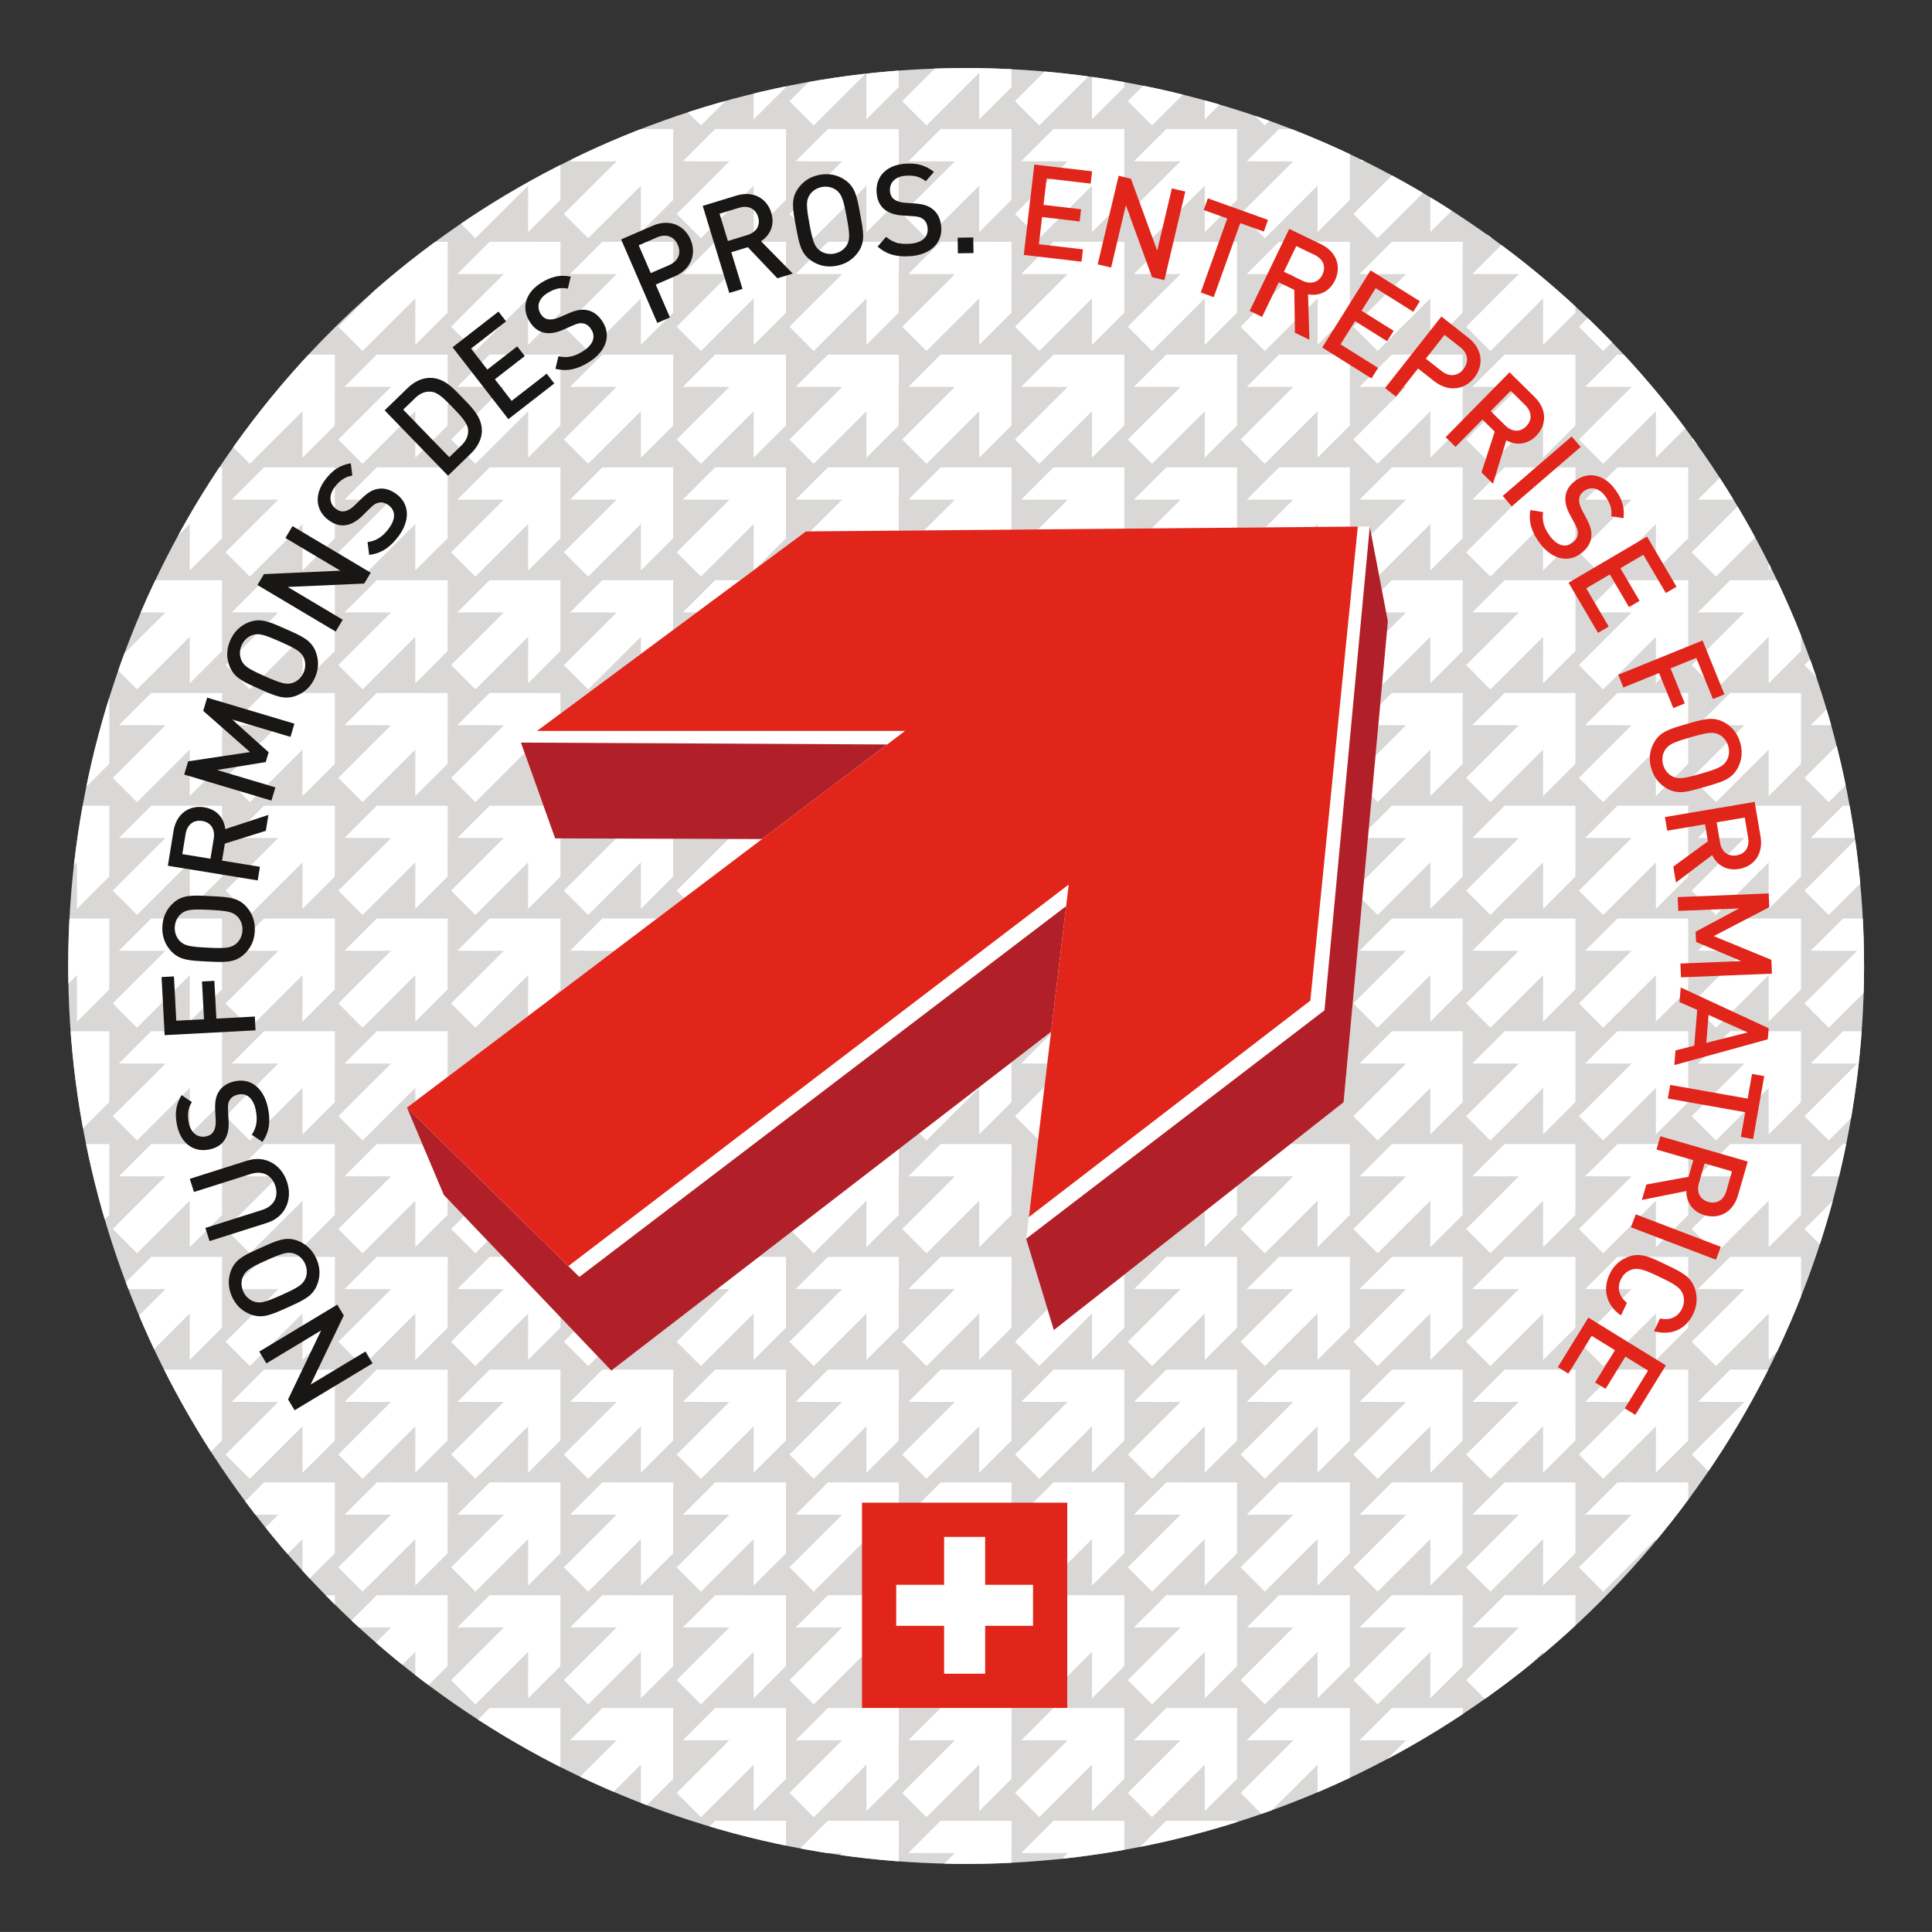
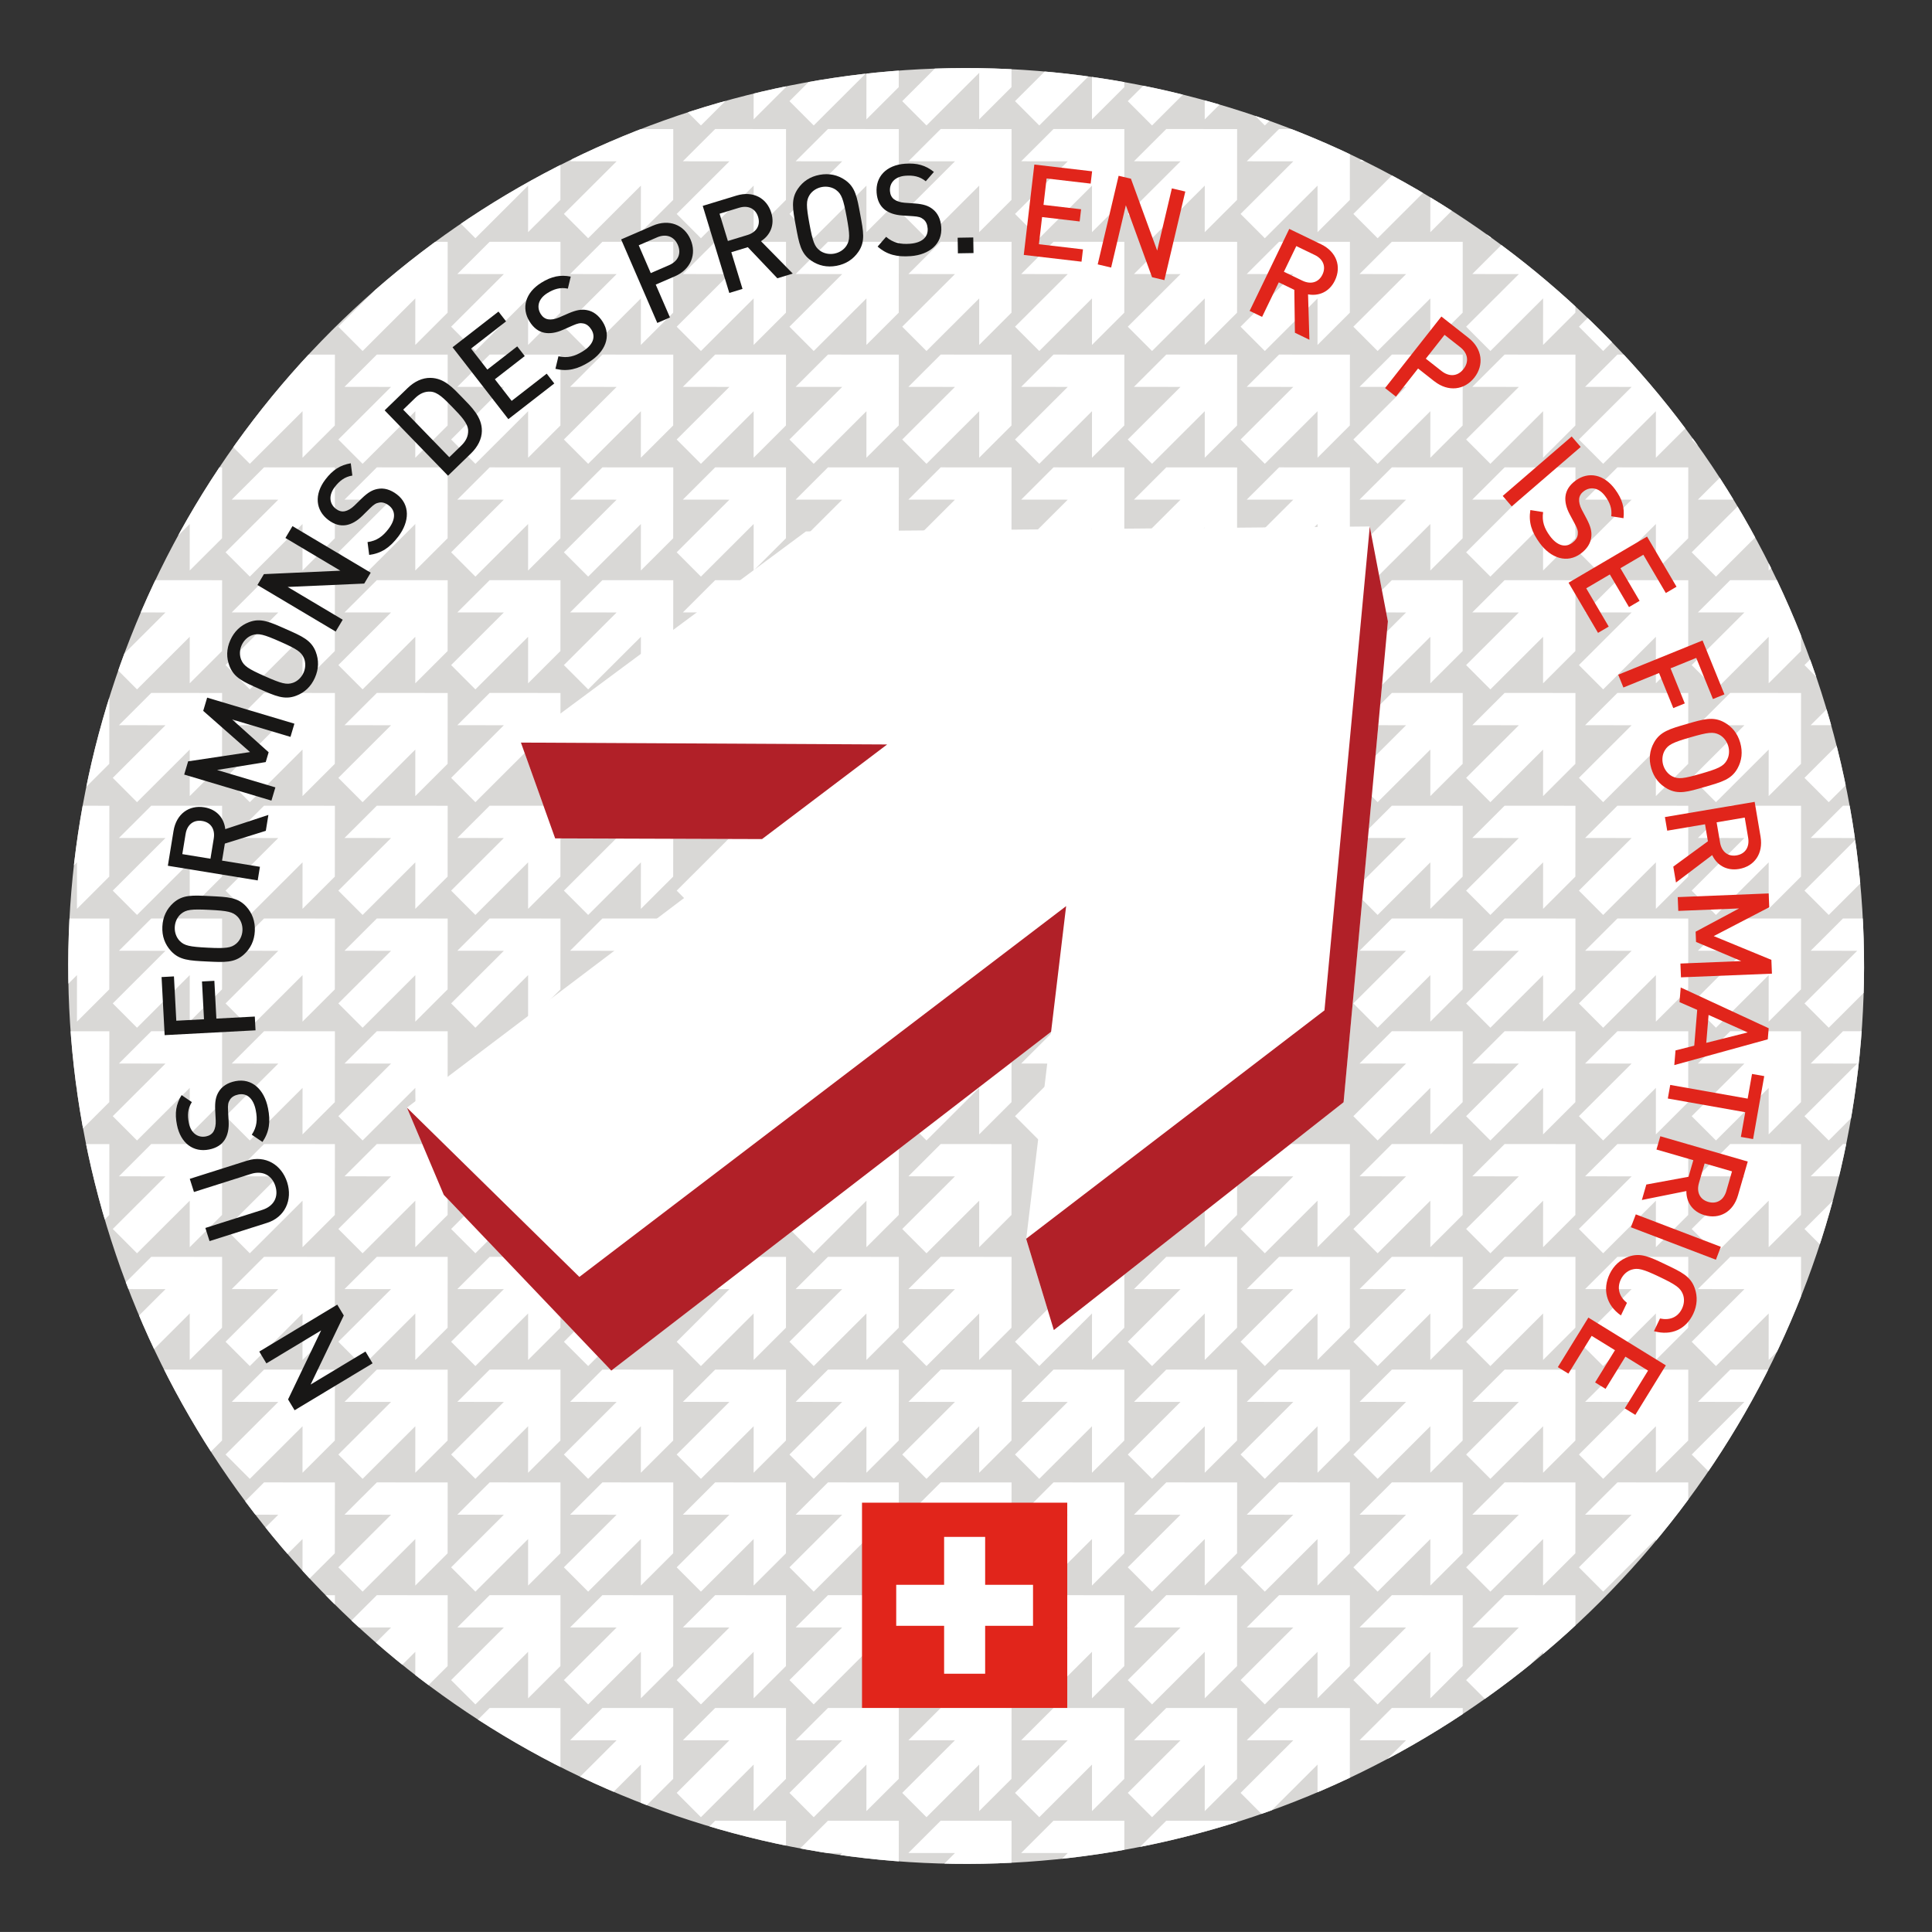
<svg xmlns="http://www.w3.org/2000/svg" id="Stanzriss" viewBox="0 0 106.736 106.734">
  <rect x="0" y="0" width="106.736" height="106.734" fill="#333333" stroke="none" />
  <defs>
    <clipPath id="clippath">
      <circle cx="53.376" cy="53.367" r="49.606" transform="translate(-9.385 95.296) rotate(-78.741)" fill="none" />
    </clipPath>
    <clipPath id="clippath-1">
      <circle cx="53.369" cy="53.367" r="53.367" transform="translate(-4.081 102.313) rotate(-85.429)" fill="#d9d8d6" />
    </clipPath>
  </defs>
  <g clip-path="url(#clippath)">
    <circle cx="53.369" cy="53.367" r="53.367" transform="translate(-4.081 102.313) rotate(-85.429)" fill="#d9d8d6" />
    <g clip-path="url(#clippath-1)">
      <path d="M101.031,6.931l2.913-2.907c-.001.902-.002,1.947-.002,2.572l1.786-1.783.004-3.914-3.914-.003-1.787,1.784c.626 0,1.67.001,2.573.003l-2.913,2.906,1.34,1.343ZM93.8,2.679c.626 0,1.67.001,2.573.003l-2.913,2.906,1.341,1.343,2.913-2.907c-.001.902-.002,1.947-.002,2.572l1.786-1.783.004-3.914-3.914-.003-1.787,1.784ZM87.569,2.679c.626 0,1.67.001,2.573.003l-2.913,2.906,1.34,1.343,2.913-2.907c-0.0.902-.001,1.947-.001,2.572l1.786-1.783.004-3.914-3.914-.003-1.788,1.784ZM81.338,2.679c.626 0,1.67.001,2.573.003l-2.913,2.906,1.34,1.343,2.913-2.907c-.001.902-.002,1.947-.002,2.572l1.785-1.783.004-3.914-3.913-.003-1.788,1.784ZM75.108,2.679c.626 0,1.669.001,2.573.003l-2.913,2.906,1.341,1.343,2.913-2.907c-.001.902-.002,1.947-.002,2.572l1.786-1.783.004-3.914-3.914-.003-1.787,1.784ZM68.877,2.679c.626 0,1.67.001,2.573.003l-2.913,2.906,1.34,1.343,2.913-2.907c-.001.902-.002,1.947-.002,2.572l1.786-1.783.004-3.914-3.914-.003-1.788,1.784ZM62.646,2.679c.626 0,1.67.001,2.573.003l-2.913,2.906,1.34,1.343,2.913-2.907c-0.0.902-.002,1.947-.002,2.572l1.786-1.783.004-3.914-3.914-.003-1.787,1.784ZM56.416,2.679c.626 0,1.669.001,2.573.003l-2.913,2.906,1.34,1.343,2.913-2.907c-.001.902-.002,1.947-.002,2.572l1.786-1.783.004-3.914-3.914-.003-1.787,1.784ZM50.185,2.679c.626 0,1.669.001,2.573.003l-2.913,2.906,1.34,1.343,2.913-2.907c-.001.902-.002,1.947-.002,2.572l1.785-1.783.004-3.914-3.914-.003-1.787,1.784ZM43.955,2.679c.625 0,1.67.001,2.573.003l-2.913,2.906,1.34,1.343,2.913-2.907c-.001.902-.002,1.947-.002,2.572l1.786-1.783.004-3.914-3.914-.003-1.787,1.784ZM37.724,2.679c.626 0,1.67.001,2.573.003l-2.913,2.906,1.34,1.343,2.913-2.907c-0.0.902-.002,1.947-.002,2.572l1.786-1.783.004-3.914-3.914-.003-1.787,1.784ZM31.493,2.679c.626 0,1.669.001,2.573.003l-2.913,2.906,1.341,1.343,2.913-2.907c-0.0.902-.002,1.947-.002,2.572l1.786-1.783.004-3.914-3.914-.003-1.787,1.784ZM25.263,2.679c.625 0,1.67.001,2.573.003l-2.913,2.906,1.341,1.343,2.913-2.907c-.001.902-.002,1.947-.002,2.572l1.786-1.783.004-3.914-3.914-.003-1.787,1.784ZM19.032,2.679c.626 0,1.67.001,2.573.003l-2.913,2.906,1.34,1.343,2.913-2.907c-.001.902-.002,1.947-.002,2.572l1.786-1.783.004-3.914-3.914-.003-1.788,1.784ZM12.801,2.679c.626 0,1.669.001,2.573.003l-2.913,2.906,1.34,1.343,2.913-2.907c-0.0.902-.002,1.947-.002,2.572l1.786-1.783.004-3.914-3.914-.003-1.787,1.784ZM6.571,2.679c.625 0,1.669.001,2.572.003l-2.913,2.906,1.34,1.343,2.913-2.907c-.001.902-.002,1.947-.002,2.572l1.786-1.783.004-3.914-3.914-.003-1.787,1.784ZM.34,2.679c.626 0,1.67.001,2.573.003L0,5.588l1.34,1.343,2.913-2.907c-.001.902-.002,1.947-.002,2.572l1.786-1.783.004-3.914-3.913-.003L.34,2.679ZM100.031,8.91c.626 0,1.67.001,2.573.003l-2.913,2.906,1.34,1.343,2.913-2.907c-.001.902-.002,1.947-.002,2.572l1.786-1.783.004-3.914-3.914-.003-1.787,1.784ZM93.8,8.91c.626 0,1.67.001,2.573.003l-2.913,2.906,1.341,1.343,2.913-2.907c-.001.902-.002,1.947-.002,2.572l1.786-1.783.004-3.914-3.914-.003-1.787,1.784ZM87.569,8.91c.626 0,1.67.001,2.573.003l-2.913,2.906,1.34,1.343,2.913-2.907c-0.0.902-.001,1.947-.001,2.572l1.786-1.783.004-3.914-3.914-.003-1.788,1.784ZM81.338,8.91c.626 0,1.67.001,2.573.003l-2.913,2.906,1.34,1.343,2.913-2.907c-.001.902-.002,1.947-.002,2.572l1.785-1.783.004-3.914-3.913-.003-1.788,1.784ZM75.108,8.91c.626 0,1.669.001,2.573.003l-2.913,2.906,1.341,1.343,2.913-2.907c-.001.902-.002,1.947-.002,2.572l1.786-1.783.004-3.914-3.914-.003-1.787,1.784ZM68.877,8.91c.626 0,1.67.001,2.573.003l-2.913,2.906,1.34,1.343,2.913-2.907c-.001.902-.002,1.947-.002,2.572l1.786-1.783.004-3.914-3.914-.003-1.788,1.784ZM62.646,8.91c.626 0,1.67.001,2.573.003l-2.913,2.906,1.34,1.343,2.913-2.907c-0.0.902-.002,1.947-.002,2.572l1.786-1.783.004-3.914-3.914-.003-1.787,1.784ZM56.416,8.91c.626 0,1.669.001,2.573.003l-2.913,2.906,1.34,1.343,2.913-2.907c-.001.902-.002,1.947-.002,2.572l1.786-1.783.004-3.914-3.914-.003-1.787,1.784ZM50.185,8.91c.626 0,1.669.001,2.573.003l-2.913,2.906,1.34,1.343,2.913-2.907c-.001.902-.002,1.947-.002,2.572l1.785-1.783.004-3.914-3.914-.003-1.787,1.784ZM43.955,8.91c.625 0,1.67.001,2.573.003l-2.913,2.906,1.34,1.343,2.913-2.907c-.001.902-.002,1.947-.002,2.572l1.786-1.783.004-3.914-3.914-.003-1.787,1.784ZM37.724,8.91c.626 0,1.67.001,2.573.003l-2.913,2.906,1.34,1.343,2.913-2.907c-0.0.902-.002,1.947-.002,2.572l1.786-1.783.004-3.914-3.914-.003-1.787,1.784ZM31.493,8.91c.626 0,1.669.001,2.573.003l-2.913,2.906,1.341,1.343,2.913-2.907c-0.0.902-.002,1.947-.002,2.572l1.786-1.783.004-3.914-3.914-.003-1.787,1.784ZM25.263,8.91c.625 0,1.67.001,2.573.003l-2.913,2.906,1.341,1.343,2.913-2.907c-.001.902-.002,1.947-.002,2.572l1.786-1.783.004-3.914-3.914-.003-1.787,1.784ZM19.032,8.91c.626 0,1.67.001,2.573.003l-2.913,2.906,1.34,1.343,2.913-2.907c-.001.902-.002,1.947-.002,2.572l1.786-1.783.004-3.914-3.914-.003-1.788,1.784ZM12.801,8.91c.626 0,1.669.001,2.573.003l-2.913,2.906,1.34,1.343,2.913-2.907c-0.0.902-.002,1.947-.002,2.572l1.786-1.783.004-3.914-3.914-.003-1.787,1.784ZM6.571,8.91c.625 0,1.669.001,2.572.003l-2.913,2.906,1.34,1.343,2.913-2.907c-.001.902-.002,1.947-.002,2.572l1.786-1.783.004-3.914-3.914-.003-1.787,1.784ZM.34,8.91c.626 0,1.67.001,2.573.003l-2.913,2.906,1.34,1.343,2.913-2.907c-.001.902-.002,1.947-.002,2.572l1.786-1.783.004-3.914-3.913-.003-1.788,1.784ZM100.031,15.14c.626.001,1.67.001,2.573.003l-2.913,2.906,1.34,1.343,2.913-2.907c-.001.902-.002,1.947-.002,2.572l1.786-1.783.004-3.914-3.914-.003-1.787,1.784ZM93.8,15.14c.626.001,1.67.001,2.573.003l-2.913,2.906,1.341,1.343,2.913-2.907c-.001.902-.002,1.947-.002,2.572l1.786-1.783.004-3.914-3.914-.003-1.787,1.784ZM87.569,15.14c.626.001,1.67.001,2.573.003l-2.913,2.906,1.34,1.343,2.913-2.907c-0.0.902-.001,1.947-.001,2.572l1.786-1.783.004-3.914-3.914-.003-1.788,1.784ZM81.338,15.14c.626.001,1.67.001,2.573.003l-2.913,2.906,1.34,1.343,2.913-2.907c-.001.902-.002,1.947-.002,2.572l1.785-1.783.004-3.914-3.913-.003-1.788,1.784ZM75.108,15.14c.626.001,1.669.001,2.573.003l-2.913,2.906,1.341,1.343,2.913-2.907c-.001.902-.002,1.947-.002,2.572l1.786-1.783.004-3.914-3.914-.003-1.787,1.784ZM68.877,15.14c.626.001,1.67.001,2.573.003l-2.913,2.906,1.34,1.343,2.913-2.907c-.001.902-.002,1.947-.002,2.572l1.786-1.783.004-3.914-3.914-.003-1.788,1.784ZM62.646,15.14c.626.001,1.67.001,2.573.003l-2.913,2.906,1.34,1.343,2.913-2.907c-0.0.902-.002,1.947-.002,2.572l1.786-1.783.004-3.914-3.914-.003-1.787,1.784ZM56.416,15.14c.626.001,1.669.001,2.573.003l-2.913,2.906,1.34,1.343,2.913-2.907c-.001.902-.002,1.947-.002,2.572l1.786-1.783.004-3.914-3.914-.003-1.787,1.784ZM50.185,15.14c.626.001,1.669.001,2.573.003l-2.913,2.906,1.34,1.343,2.913-2.907c-.001.902-.002,1.947-.002,2.572l1.785-1.783.004-3.914-3.914-.003-1.787,1.784ZM43.955,15.14c.625.001,1.67.001,2.573.003l-2.913,2.906,1.34,1.343,2.913-2.907c-.001.902-.002,1.947-.002,2.572l1.786-1.783.004-3.914-3.914-.003-1.787,1.784ZM37.724,15.14c.626.001,1.67.001,2.573.003l-2.913,2.906,1.34,1.343,2.913-2.907c-0.0.902-.002,1.947-.002,2.572l1.786-1.783.004-3.914-3.914-.003-1.787,1.784ZM31.493,15.14c.626.001,1.669.001,2.573.003l-2.913,2.906,1.341,1.343,2.913-2.907c-0.0.902-.002,1.947-.002,2.572l1.786-1.783.004-3.914-3.914-.003-1.787,1.784ZM25.263,15.14c.625.001,1.67.001,2.573.003l-2.913,2.906,1.341,1.343,2.913-2.907c-.001.902-.002,1.947-.002,2.572l1.786-1.783.004-3.914-3.914-.003-1.787,1.784ZM19.032,15.14c.626.001,1.67.001,2.573.003l-2.913,2.906,1.34,1.343,2.913-2.907c-.001.902-.002,1.947-.002,2.572l1.786-1.783.004-3.914-3.914-.003-1.788,1.784ZM12.801,15.14c.626.001,1.669.001,2.573.003l-2.913,2.906,1.34,1.343,2.913-2.907c-0.0.902-.002,1.947-.002,2.572l1.786-1.783.004-3.914-3.914-.003-1.787,1.784ZM6.571,15.14c.625.001,1.669.001,2.572.003l-2.913,2.906,1.34,1.343,2.913-2.907c-.001.902-.002,1.947-.002,2.572l1.786-1.783.004-3.914-3.914-.003-1.787,1.784ZM.34,15.14c.626.001,1.67.001,2.573.003l-2.913,2.906,1.34,1.343,2.913-2.907c-.001.902-.002,1.947-.002,2.572l1.786-1.783.004-3.914-3.913-.003-1.788,1.784ZM100.031,21.372c.626 0,1.67.001,2.573.003l-2.913,2.906,1.34,1.343,2.913-2.907c-.001.902-.002,1.947-.002,2.572l1.786-1.783.004-3.914-3.914-.003-1.787,1.784ZM93.8,21.372c.626 0,1.67.001,2.573.003l-2.913,2.906,1.341,1.343,2.913-2.907c-.001.902-.002,1.947-.002,2.572l1.786-1.783.004-3.914-3.914-.003-1.787,1.784ZM87.569,21.372c.626 0,1.67.001,2.573.003l-2.913,2.906,1.34,1.343,2.913-2.907c-0.0.902-.001,1.947-.001,2.572l1.786-1.783.004-3.914-3.914-.003-1.788,1.784ZM81.338,21.372c.626 0,1.67.001,2.573.003l-2.913,2.906,1.34,1.343,2.913-2.907c-.001.902-.002,1.947-.002,2.572l1.785-1.783.004-3.914-3.913-.003-1.788,1.784ZM75.108,21.372c.626 0,1.669.001,2.573.003l-2.913,2.906,1.341,1.343,2.913-2.907c-.001.902-.002,1.947-.002,2.572l1.786-1.783.004-3.914-3.914-.003-1.787,1.784ZM68.877,21.372c.626 0,1.67.001,2.573.003l-2.913,2.906,1.34,1.343,2.913-2.907c-.001.902-.002,1.947-.002,2.572l1.786-1.783.004-3.914-3.914-.003-1.788,1.784ZM62.646,21.372c.626 0,1.67.001,2.573.003l-2.913,2.906,1.34,1.343,2.913-2.907c-0.0.902-.002,1.947-.002,2.572l1.786-1.783.004-3.914-3.914-.003-1.787,1.784ZM56.416,21.372c.626 0,1.669.001,2.573.003l-2.913,2.906,1.34,1.343,2.913-2.907c-.001.902-.002,1.947-.002,2.572l1.786-1.783.004-3.914-3.914-.003-1.787,1.784ZM50.185,21.372c.626 0,1.669.001,2.573.003l-2.913,2.906,1.34,1.343,2.913-2.907c-.001.902-.002,1.947-.002,2.572l1.785-1.783.004-3.914-3.914-.003-1.787,1.784ZM43.955,21.372c.625 0,1.67.001,2.573.003l-2.913,2.906,1.34,1.343,2.913-2.907c-.001.902-.002,1.947-.002,2.572l1.786-1.783.004-3.914-3.914-.003-1.787,1.784ZM37.724,21.372c.626 0,1.67.001,2.573.003l-2.913,2.906,1.34,1.343,2.913-2.907c-0.0.902-.002,1.947-.002,2.572l1.786-1.783.004-3.914-3.914-.003-1.787,1.784ZM31.493,21.372c.626 0,1.669.001,2.573.003l-2.913,2.906,1.341,1.343,2.913-2.907c-0.0.902-.002,1.947-.002,2.572l1.786-1.783.004-3.914-3.914-.003-1.787,1.784ZM25.263,21.372c.625 0,1.67.001,2.573.003l-2.913,2.906,1.341,1.343,2.913-2.907c-.001.902-.002,1.947-.002,2.572l1.786-1.783.004-3.914-3.914-.003-1.787,1.784ZM19.032,21.372c.626 0,1.67.001,2.573.003l-2.913,2.906,1.34,1.343,2.913-2.907c-.001.902-.002,1.947-.002,2.572l1.786-1.783.004-3.914-3.914-.003-1.788,1.784ZM12.801,21.372c.626 0,1.669.001,2.573.003l-2.913,2.906,1.34,1.343,2.913-2.907c-0.0.902-.002,1.947-.002,2.572l1.786-1.783.004-3.914-3.914-.003-1.787,1.784ZM6.571,21.372c.625 0,1.669.001,2.572.003l-2.913,2.906,1.34,1.343,2.913-2.907c-.001.902-.002,1.947-.002,2.572l1.786-1.783.004-3.914-3.914-.003-1.787,1.784ZM.34,21.372c.626 0,1.67.001,2.573.003l-2.913,2.906,1.34,1.343,2.913-2.907c-.001.902-.002,1.947-.002,2.572l1.786-1.783.004-3.914-3.913-.003-1.788,1.784ZM100.031,27.602c.626 0,1.67.001,2.573.003l-2.913,2.907,1.34,1.343,2.913-2.907c-.001.902-.002,1.947-.002,2.572l1.786-1.783.004-3.914-3.914-.003-1.787,1.784ZM93.8,27.602c.626 0,1.67.001,2.573.003l-2.913,2.907,1.341,1.343,2.913-2.907c-.001.902-.002,1.947-.002,2.572l1.786-1.783.004-3.914-3.914-.003-1.787,1.784ZM87.569,27.602c.626 0,1.67.001,2.573.003l-2.913,2.907,1.34,1.343,2.913-2.907c-0.0.902-.001,1.947-.001,2.572l1.786-1.783.004-3.914-3.914-.003-1.788,1.784ZM81.338,27.602c.626 0,1.67.001,2.573.003l-2.913,2.907,1.34,1.343,2.913-2.907c-.001.902-.002,1.947-.002,2.572l1.785-1.783.004-3.914-3.913-.003-1.788,1.784ZM75.108,27.602c.626 0,1.669.001,2.573.003l-2.913,2.907,1.341,1.343,2.913-2.907c-.001.902-.002,1.947-.002,2.572l1.786-1.783.004-3.914-3.914-.003-1.787,1.784ZM68.877,27.602c.626 0,1.67.001,2.573.003l-2.913,2.907,1.34,1.343,2.913-2.907c-.001.902-.002,1.947-.002,2.572l1.786-1.783.004-3.914-3.914-.003-1.788,1.784ZM62.646,27.602c.626 0,1.67.001,2.573.003l-2.913,2.907,1.34,1.343,2.913-2.713c-0.0.902-.002,1.753-.002,2.378l1.786-1.783.004-3.914-3.914-.003-1.787,1.784ZM56.416,27.602c.626 0,1.669.001,2.573.003l-2.913,2.907,1.34,1.343,2.913-2.639c-.001.902-.002,1.679-.002,2.304l1.786-1.783.004-3.914-3.914-.003-1.787,1.784ZM50.185,27.602c.626 0,1.669.001,2.573.003l-2.913,2.907,1.34,1.343,2.855-2.565c-.001.902.056,1.605.056,2.23l1.785-1.783.004-3.914-3.914-.003-1.787,1.784ZM43.955,27.602c.625 0,1.67.001,2.573.003l-2.913,2.907,1.34,1.343,2.771-2.49c-.001.902.14,1.53.14,2.155l1.786-1.783.004-3.914-3.914-.003-1.787,1.784ZM37.724,27.602c.626 0,1.67.001,2.573.003l-2.913,2.907,1.34,1.343,2.913-2.907c-0.0.902-.002,1.947-.002,2.572l1.786-1.783.004-3.914-3.914-.003-1.787,1.784ZM31.493,27.602c.626 0,1.669.001,2.573.003l-2.913,2.907,1.341,1.343,2.913-2.907c-0.0.902-.002,1.947-.002,2.572l1.786-1.783.004-3.914-3.914-.003-1.787,1.784ZM25.263,27.602c.625 0,1.67.001,2.573.003l-2.913,2.907,1.341,1.343,2.913-2.907c-.001.902-.002,1.947-.002,2.572l1.786-1.783.004-3.914-3.914-.003-1.787,1.784ZM19.032,27.602c.626 0,1.67.001,2.573.003l-2.913,2.907,1.34,1.343,2.913-2.907c-.001.902-.002,1.947-.002,2.572l1.786-1.783.004-3.914-3.914-.003-1.788,1.784ZM12.801,27.602c.626 0,1.669.001,2.573.003l-2.913,2.907,1.34,1.343,2.913-2.907c-0.0.902-.002,1.947-.002,2.572l1.786-1.783.004-3.914-3.914-.003-1.787,1.784ZM6.571,27.602c.625 0,1.669.001,2.572.003l-2.913,2.907,1.34,1.343,2.913-2.907c-.001.902-.002,1.947-.002,2.572l1.786-1.783.004-3.914-3.914-.003-1.787,1.784ZM.34,27.602c.626 0,1.67.001,2.573.003l-2.913,2.907,1.34,1.343,2.913-2.907c-.001.902-.002,1.947-.002,2.572l1.786-1.783.004-3.914-3.913-.003-1.788,1.784ZM100.031,33.833c.626 0,1.67.001,2.573.003l-2.913,2.907,1.34,1.343,2.913-2.907c-.001.902-.002,1.947-.002,2.572l1.786-1.783.004-3.914-3.914-.003-1.787,1.784ZM93.8,33.833c.626 0,1.67.001,2.573.003l-2.913,2.907,1.341,1.343,2.913-2.907c-.001.902-.002,1.947-.002,2.572l1.786-1.783.004-3.914-3.914-.003-1.787,1.784ZM87.569,33.833c.626 0,1.67.001,2.573.003l-2.913,2.907,1.34,1.343,2.913-2.907c-0.0.902-.001,1.947-.001,2.572l1.786-1.783.004-3.914-3.914-.003-1.788,1.784ZM81.338,33.833c.626 0,1.67.001,2.573.003l-2.913,2.907,1.34,1.343,2.913-2.907c-.001.902-.002,1.947-.002,2.572l1.785-1.783.004-3.914-3.913-.003-1.788,1.784ZM75.108,33.833c.626 0,1.669.001,2.573.003l-2.913,2.907,1.341,1.343,2.913-2.907c-.001.902-.002,1.947-.002,2.572l1.786-1.783.004-3.914-3.914-.003-1.787,1.784ZM68.877,33.833c.626 0,1.67.001,2.573.003l-2.913,2.907,1.34,1.343,2.913-2.907c-.001.902-.002,1.947-.002,2.572l1.786-1.783.004-3.914-3.914-.003-1.788,1.784ZM62.646,33.833c.626 0,1.67.001,2.573.003l-2.913,2.907,1.34,1.343,2.913-2.907c-0.0.902-.002,1.947-.002,2.572l1.786-1.783.004-3.914-3.914-.003-1.787,1.784ZM56.416,33.833c.626 0,1.669.001,2.573.003l-2.913,2.907,1.34,1.343,2.913-2.907c-.001.902-.002,1.947-.002,2.572l1.786-1.783.004-3.914-3.914-.003-1.787,1.784ZM50.185,33.833c.626 0,1.669.001,2.573.003l-2.913,2.907,1.34,1.343,2.913-2.907c-.001.902-.002,1.947-.002,2.572l1.785-1.783.004-3.914-3.914-.003-1.787,1.784ZM43.955,33.833c.625 0,1.67.001,2.573.003l-2.913,2.907,1.34,1.343,2.913-2.907c-.001.902-.002,1.947-.002,2.572l1.786-1.783.004-3.914-3.914-.003-1.787,1.784ZM37.724,33.833c.626 0,1.67.001,2.573.003l-2.913,2.907,1.34,1.343,2.913-2.907c-0.0.902-.002,1.947-.002,2.572l1.786-1.783.004-3.914-3.914-.003-1.787,1.784ZM31.493,33.833c.626 0,1.669.001,2.573.003l-2.913,2.907,1.341,1.343,2.913-2.907c-0.0.902-.002,1.947-.002,2.572l1.786-1.783.004-3.914-3.914-.003-1.787,1.784ZM25.263,33.833c.625 0,1.67.001,2.573.003l-2.913,2.907,1.341,1.343,2.913-2.907c-.001.902-.002,1.947-.002,2.572l1.786-1.783.004-3.914-3.914-.003-1.787,1.784ZM19.032,33.833c.626 0,1.67.001,2.573.003l-2.913,2.907,1.34,1.343,2.913-2.907c-.001.902-.002,1.947-.002,2.572l1.786-1.783.004-3.914-3.914-.003-1.788,1.784ZM12.801,33.833c.626 0,1.669.001,2.573.003l-2.913,2.907,1.34,1.343,2.913-2.907c-0.0.902-.002,1.947-.002,2.572l1.786-1.783.004-3.914-3.914-.003-1.787,1.784ZM6.571,33.833c.625 0,1.669.001,2.572.003l-2.913,2.907,1.34,1.343,2.913-2.907c-.001.902-.002,1.947-.002,2.572l1.786-1.783.004-3.914-3.914-.003-1.787,1.784ZM.34,33.833c.626 0,1.67.001,2.573.003l-2.913,2.907,1.34,1.343,2.913-2.907c-.001.902-.002,1.947-.002,2.572l1.786-1.783.004-3.914-3.913-.003-1.788,1.784ZM100.031,40.064c.626 0,1.67.001,2.573.003l-2.913,2.907,1.34,1.343,2.913-2.907c-.001.902-.002,1.947-.002,2.572l1.786-1.783.004-3.914-3.914-.003-1.787,1.784ZM93.8,40.064c.626 0,1.67.001,2.573.003l-2.913,2.907,1.341,1.343,2.913-2.907c-.001.902-.002,1.947-.002,2.572l1.786-1.783.004-3.914-3.914-.003-1.787,1.784ZM87.569,40.064c.626 0,1.67.001,2.573.003l-2.913,2.907,1.34,1.343,2.913-2.907c-0.0.902-.001,1.947-.001,2.572l1.786-1.783.004-3.914-3.914-.003-1.788,1.784ZM81.338,40.064c.626 0,1.67.001,2.573.003l-2.913,2.907,1.34,1.343,2.913-2.907c-.001.902-.002,1.947-.002,2.572l1.785-1.783.004-3.914-3.913-.003-1.788,1.784ZM75.108,40.064c.626 0,1.669.001,2.573.003l-2.913,2.907,1.341,1.343,2.913-2.907c-.001.902-.002,1.947-.002,2.572l1.786-1.783.004-3.914-3.914-.003-1.787,1.784ZM68.877,40.064c.626 0,1.67.001,2.573.003l-2.913,2.907,1.34,1.343,2.913-2.907c-.001.902-.002,1.947-.002,2.572l1.786-1.783.004-3.914-3.914-.003-1.788,1.784ZM62.646,40.064c.626 0,1.67.001,2.573.003l-2.913,2.907,1.34,1.343,2.913-2.907c-0.0.902-.002,1.947-.002,2.572l1.786-1.783.004-3.914-3.914-.003-1.787,1.784ZM56.416,40.064c.626 0,1.669.001,2.573.003l-2.913,2.907,1.34,1.343,2.913-2.907c-.001.902-.002,1.947-.002,2.572l1.786-1.783.004-3.914-3.914-.003-1.787,1.784ZM50.185,40.064c.626 0,1.669.001,2.573.003l-2.913,2.907,1.34,1.343,2.913-2.907c-.001.902-.002,1.947-.002,2.572l1.785-1.783.004-3.914-3.914-.003-1.787,1.784ZM43.955,40.064c.625 0,1.67.001,2.573.003l-2.913,2.907,1.34,1.343,2.913-2.907c-.001.902-.002,1.947-.002,2.572l1.786-1.783.004-3.914-3.914-.003-1.787,1.784ZM37.724,40.064c.626 0,1.67.001,2.573.003l-2.913,2.907,1.34,1.343,2.913-2.907c-0.0.902-.002,1.947-.002,2.572l1.786-1.783.004-3.914-3.914-.003-1.787,1.784ZM31.493,40.064c.626 0,1.669.001,2.573.003l-2.913,2.907,1.341,1.343,2.913-2.907c-0.0.902-.002,1.947-.002,2.572l1.786-1.783.004-3.914-3.914-.003-1.787,1.784ZM25.263,40.064c.625 0,1.67.001,2.573.003l-2.913,2.907,1.341,1.343,2.913-2.907c-.001.902.513,1.264.513,1.889l1.271-1.1.004-3.914-3.914-.003-1.787,1.784ZM19.032,40.064c.626 0,1.67.001,2.573.003l-2.913,2.907,1.34,1.343,2.913-2.907c-.001.902-.002,1.947-.002,2.572l1.786-1.783.004-3.914-3.914-.003-1.788,1.784ZM12.801,40.064c.626 0,1.669.001,2.573.003l-2.913,2.907,1.34,1.343,2.913-2.907c-0.0.902-.002,1.947-.002,2.572l1.786-1.783.004-3.914-3.914-.003-1.787,1.784ZM6.571,40.064c.625 0,1.669.001,2.572.003l-2.913,2.907,1.34,1.343,2.913-2.907c-.001.902-.002,1.947-.002,2.572l1.786-1.783.004-3.914-3.914-.003-1.787,1.784ZM.34,40.064c.626 0,1.67.001,2.573.003l-2.913,2.907,1.34,1.343,2.913-2.907c-.001.902-.002,1.947-.002,2.572l1.786-1.783.004-3.914-3.913-.003-1.788,1.784ZM100.031,46.295c.626 0,1.67.001,2.573.002l-2.913,2.907,1.34,1.343,2.913-2.907c-.001.902-.002,1.947-.002,2.572l1.786-1.783.004-3.914-3.914-.003-1.787,1.784ZM93.8,46.295c.626 0,1.67.001,2.573.002l-2.913,2.907,1.341,1.343,2.913-2.907c-.001.902-.002,1.947-.002,2.572l1.786-1.783.004-3.914-3.914-.003-1.787,1.784ZM87.569,46.295c.626 0,1.67.001,2.573.002l-2.913,2.907,1.34,1.343,2.913-2.907c-0.0.902-.001,1.947-.001,2.572l1.786-1.783.004-3.914-3.914-.003-1.788,1.784ZM81.338,46.295c.626 0,1.67.001,2.573.002l-2.913,2.907,1.34,1.343,2.913-2.907c-.001.902-.002,1.947-.002,2.572l1.785-1.783.004-3.914-3.913-.003-1.788,1.784ZM75.108,46.295c.626 0,1.669.001,2.573.002l-2.913,2.907,1.341,1.343,2.913-2.907c-.001.902-.002,1.947-.002,2.572l1.786-1.783.004-3.914-3.914-.003-1.787,1.784ZM68.877,46.295c.626 0,1.67.001,2.573.002l-2.913,2.907,1.34,1.343,2.913-2.907c-.001.902-.002,1.947-.002,2.572l1.786-1.783.004-3.914-3.914-.003-1.788,1.784ZM62.646,46.295c.626 0,1.67.001,2.573.002l-2.913,2.907,1.34,1.343,2.913-2.907c-0.0.902-.002,1.947-.002,2.572l1.786-1.783.004-3.914-3.914-.003-1.787,1.784ZM56.416,46.295c.626 0,1.669.001,2.573.002l-2.913,2.907,1.34,1.343,2.913-2.907c-.001.902-.002,1.947-.002,2.572l1.786-1.783.004-3.914-3.914-.003-1.787,1.784ZM50.185,46.295c.626 0,1.669.001,2.573.002l-2.913,2.907,1.34,1.343,2.913-2.907c-.001.902-.002,1.947-.002,2.572l1.785-1.783.004-3.914-3.914-.003-1.787,1.784ZM43.955,46.295c.625 0,1.67.001,2.573.002l-2.913,2.907,1.34,1.343,2.913-2.907c-.001.902-.002,1.947-.002,2.572l1.786-1.783.004-3.914-3.914-.003-1.787,1.784ZM37.724,46.295c.626 0,1.67.001,2.573.002l-2.913,2.907,1.34,1.343,2.913-2.907c-0.0.902-.002,1.947-.002,2.572l1.786-1.783.004-3.914-3.914-.003-1.787,1.784ZM31.493,46.295c.626 0,1.669.001,2.573.002l-2.913,2.907,1.341,1.343,2.913-2.907c-0.0.902-.002,1.947-.002,2.572l1.786-1.783.004-3.914-3.914-.003-1.787,1.784ZM25.263,46.295c.625 0,1.67.001,2.573.002l-2.913,2.907,1.341,1.343,2.913-2.907c-.001.902-.002,1.947-.002,2.572l1.786-1.783.004-3.914-3.914-.003-1.787,1.784ZM19.032,46.295c.626 0,1.67.001,2.573.002l-2.913,2.907,1.34,1.343,2.913-2.907c-.001.902-.002,1.947-.002,2.572l1.786-1.783.004-3.914-3.914-.003-1.788,1.784ZM12.801,46.295c.626 0,1.669.001,2.573.002l-2.913,2.907,1.34,1.343,2.913-2.907c-0.0.902-.002,1.947-.002,2.572l1.786-1.783.004-3.914-3.914-.003-1.787,1.784ZM6.571,46.295c.625 0,1.669.001,2.572.002l-2.913,2.907,1.34,1.343,2.913-2.907c-.001.902-.002,1.947-.002,2.572l1.786-1.783.004-3.914-3.914-.003-1.787,1.784ZM.34,46.295c.626 0,1.67.001,2.573.002l-2.913,2.907,1.34,1.343,2.913-2.907c-.001.902-.002,1.947-.002,2.572l1.786-1.783.004-3.914-3.913-.003-1.788,1.784ZM100.031,52.525c.626 0,1.67.001,2.573.003l-2.913,2.907,1.34,1.343,2.913-2.907c-.001.902-.002,1.947-.002,2.572l1.786-1.783.004-3.914-3.914-.003-1.787,1.784ZM93.8,52.525c.626 0,1.67.001,2.573.003l-2.913,2.907,1.341,1.343,2.913-2.907c-.001.902-.002,1.947-.002,2.572l1.786-1.783.004-3.914-3.914-.003-1.787,1.784ZM87.569,52.525c.626 0,1.67.001,2.573.003l-2.913,2.907,1.34,1.343,2.913-2.907c-0.0.902-.001,1.947-.001,2.572l1.786-1.783.004-3.914-3.914-.003-1.788,1.784ZM81.338,52.525c.626 0,1.67.001,2.573.003l-2.913,2.907,1.34,1.343,2.913-2.907c-.001.902-.002,1.947-.002,2.572l1.785-1.783.004-3.914-3.913-.003-1.788,1.784ZM75.108,52.525c.626 0,1.669.001,2.573.003l-2.913,2.907,1.341,1.343,2.913-2.907c-.001.902-.002,1.947-.002,2.572l1.786-1.783.004-3.914-3.914-.003-1.787,1.784ZM68.877,52.525c.626 0,1.67.001,2.573.003l-2.913,2.907,1.34,1.343,2.913-2.907c-.001.902-.002,1.947-.002,2.572l1.786-1.783.004-3.914-3.914-.003-1.788,1.784ZM62.646,52.525c.626 0,1.67.001,2.573.003l-2.913,2.907,1.34,1.343,2.913-2.907c-0.0.902-.002,1.947-.002,2.572l1.786-1.783.004-3.914-3.914-.003-1.787,1.784ZM56.416,52.525c.626 0,1.669.001,2.573.003l-2.913,2.907,1.34,1.343,2.913-2.907c-.001.902-.002,1.947-.002,2.572l1.786-1.783.004-3.914-3.914-.003-1.787,1.784ZM50.185,52.525c.626 0,1.669.001,2.573.003l-2.913,2.907,1.34,1.343,2.913-2.907c-.001.902-.002,1.947-.002,2.572l1.785-1.783.004-3.914-3.914-.003-1.787,1.784ZM43.955,52.525c.625 0,1.67.001,2.573.003l-2.913,2.907,1.34,1.343,2.913-2.907c-.001.902-.002,1.947-.002,2.572l1.786-1.783.004-3.914-3.914-.003-1.787,1.784ZM37.724,52.525c.626 0,1.67.001,2.573.003l-2.913,2.907,1.34,1.343,2.913-2.907c-0.0.902-.002,1.947-.002,2.572l1.786-1.783.004-3.914-3.914-.003-1.787,1.784ZM31.493,52.525c.626 0,1.669.001,2.573.003l-2.913,2.907,1.341,1.343,2.913-2.907c-0.0.902-.002,1.947-.002,2.572l1.786-1.783.004-3.914-3.914-.003-1.787,1.784ZM25.263,52.525c.625 0,1.67.001,2.573.003l-2.913,2.907,1.341,1.343,2.913-2.907c-.001.902-.002,1.947-.002,2.572l1.786-1.783.004-3.914-3.914-.003-1.787,1.784ZM19.032,52.525c.626 0,1.67.001,2.573.003l-2.913,2.907,1.34,1.343,2.913-2.907c-.001.902-.002,1.947-.002,2.572l1.786-1.783.004-3.914-3.914-.003-1.788,1.784ZM12.801,52.525c.626 0,1.669.001,2.573.003l-2.913,2.907,1.34,1.343,2.913-2.907c-0.0.902-.002,1.947-.002,2.572l1.786-1.783.004-3.914-3.914-.003-1.787,1.784ZM6.571,52.525c.625 0,1.669.001,2.572.003l-2.913,2.907,1.34,1.343,2.913-2.907c-.001.902-.002,1.947-.002,2.572l1.786-1.783.004-3.914-3.914-.003-1.787,1.784ZM.34,52.525c.626 0,1.67.001,2.573.003l-2.913,2.907,1.34,1.343,2.913-2.907c-.001.902-.002,1.947-.002,2.572l1.786-1.783.004-3.914-3.913-.003-1.788,1.784ZM100.031,58.756c.626.001,1.67.001,2.573.003l-2.913,2.906,1.34,1.342,2.913-2.907c-.001.902-.002,1.947-.002,2.572l1.786-1.783.004-3.914-3.914-.003-1.787,1.784ZM93.8,58.756c.626.001,1.67.001,2.573.003l-2.913,2.906,1.341,1.342,2.913-2.907c-.001.902-.002,1.947-.002,2.572l1.786-1.783.004-3.914-3.914-.003-1.787,1.784ZM87.569,58.756c.626.001,1.67.001,2.573.003l-2.913,2.906,1.34,1.342,2.913-2.907c-0.0.902-.001,1.947-.001,2.572l1.786-1.783.004-3.914-3.914-.003-1.788,1.784ZM81.338,58.756c.626.001,1.67.001,2.573.003l-2.913,2.906,1.34,1.342,2.913-2.907c-.001.902-.002,1.947-.002,2.572l1.785-1.783.004-3.914-3.913-.003-1.788,1.784ZM75.108,58.756c.626.001,1.669.001,2.573.003l-2.913,2.906,1.341,1.342,2.913-2.907c-.001.902-.002,1.947-.002,2.572l1.786-1.783.004-3.914-3.914-.003-1.787,1.784ZM68.877,58.756c.626.001,1.67.001,2.573.003l-2.913,2.906,1.34,1.342,2.913-2.907c-.001.902-.299,1.398-.299,2.023l1.629-1.397.458-3.752-3.914-.003-1.788,1.784ZM62.646,58.756c.626.001,1.67.001,2.573.003l-2.913,2.906,1.34,1.342,2.913-2.907c-0.0.902-.002,1.947-.002,2.572l1.786-1.783.004-3.914-3.914-.003-1.787,1.784ZM56.416,58.756c.626.001,1.669.001,2.573.003l-2.913,2.906,1.34,1.342,2.913-2.907c-.001.902-.002,1.947-.002,2.572l1.786-1.783.004-3.914-3.914-.003-1.787,1.784ZM50.185,58.756c.626.001,1.669.001,2.573.003l-2.913,2.906,1.34,1.342,2.913-2.907c-.001.902-.002,1.947-.002,2.572l1.785-1.783.004-3.914-3.914-.003-1.787,1.784ZM43.955,58.756c.625.001,1.67.001,2.573.003l-2.913,2.906,1.34,1.342,2.913-2.907c-.001.902-.002,1.947-.002,2.572l1.786-1.783.004-3.914-3.914-.003-1.787,1.784ZM37.724,58.756c.626.001,1.67.001,2.573.003l-2.913,2.906,1.34,1.342,2.913-2.907c-0.0.902-.002,1.947-.002,2.572l1.786-1.783.004-3.914-3.914-.003-1.787,1.784ZM31.493,58.756c.626.001,1.669.001,2.573.003l-2.913,2.906,1.341,1.342,2.913-2.907c-0.0.902-.002,1.947-.002,2.572l1.786-1.783.004-3.914-3.914-.003-1.787,1.784ZM26.168,59.067c.625.001.764-.309,1.667-.308l-2.913,2.906,1.341,1.342,2.913-2.907c-.001.902-.002,1.947-.002,2.572l1.786-1.783.004-3.914-3.008.307-1.787,1.784ZM19.032,58.756c.626.001,1.67.001,2.573.003l-2.913,2.906,1.34,1.342,2.913-2.907c-.001.902.034,1.345.034,1.97l1.75-1.181.004-3.914-3.914-.003-1.788,1.784ZM12.801,58.756c.626.001,1.669.001,2.573.003l-2.913,2.906,1.34,1.342,2.913-2.907c-0.0.902-.002,1.947-.002,2.572l1.786-1.783.004-3.914-3.914-.003-1.787,1.784ZM6.571,58.756c.625.001,1.669.001,2.572.003l-2.913,2.906,1.34,1.342,2.913-2.907c-.001.902-.002,1.947-.002,2.572l1.786-1.783.004-3.914-3.914-.003-1.787,1.784ZM.34,58.756c.626.001,1.67.001,2.573.003l-2.913,2.906,1.34,1.342,2.913-2.907c-.001.902-.002,1.947-.002,2.572l1.786-1.783.004-3.914-3.913-.003-1.788,1.784ZM100.031,64.987c.626 0,1.67.001,2.573.002l-2.913,2.907,1.34,1.343,2.913-2.907c-.001.902-.002,1.946-.002,2.572l1.786-1.783.004-3.914-3.914-.003-1.787,1.784ZM93.8,64.987c.626 0,1.67.001,2.573.002l-2.913,2.907,1.341,1.343,2.913-2.907c-.001.902-.002,1.946-.002,2.572l1.786-1.783.004-3.914-3.914-.003-1.787,1.784ZM87.569,64.987c.626 0,1.67.001,2.573.002l-2.913,2.907,1.34,1.343,2.913-2.907c-0.0.902-.001,1.946-.001,2.572l1.786-1.783.004-3.914-3.914-.003-1.788,1.784ZM81.338,64.987c.626 0,1.67.001,2.573.002l-2.913,2.907,1.34,1.343,2.913-2.907c-.001.902-.002,1.946-.002,2.572l1.785-1.783.004-3.914-3.913-.003-1.788,1.784ZM75.108,64.987c.626 0,1.669.001,2.573.002l-2.913,2.907,1.341,1.343,2.913-2.907c-.001.902-.002,1.946-.002,2.572l1.786-1.783.004-3.914-3.914-.003-1.787,1.784ZM68.877,64.987c.626 0,1.67.001,2.573.002l-2.913,2.907,1.34,1.343,2.913-2.907c-.001.902-.002,1.946-.002,2.572l1.786-1.783.004-3.914-3.914-.003-1.788,1.784ZM62.646,64.987c.626 0,1.67.001,2.573.002l-2.913,2.907,1.34,1.343,2.913-2.907c-0.0.902-.002,1.946-.002,2.572l1.786-1.783.004-3.914-3.914-.003-1.787,1.784ZM57.186,64.987c.626 0.0.899.001,1.802.002l-.813,2.168-.759,2.081,2.913-2.907c-.001.902-.002,1.946-.002,2.572l1.786-1.783.004-3.914-3.914-.003-1.016,1.784ZM50.185,64.987c.626 0,1.669.001,2.573.002l-2.913,2.907,1.34,1.343,2.913-2.907c-.001.902-.002,1.946-.002,2.572l1.785-1.783.004-3.914-3.914-.003-1.787,1.784ZM43.955,64.987c.625 0,1.67.001,2.573.002l-2.913,2.907,1.34,1.343,2.913-2.907c-.001.902-.002,1.946-.002,2.572l1.786-1.783.004-3.914-3.914-.003-1.787,1.784ZM37.724,64.987c.626 0,1.67.001,2.573.002l-2.913,2.907,1.34,1.343,2.913-2.907c-0.0.902-.002,1.946-.002,2.572l1.786-1.783.004-3.914-3.914-.003-1.787,1.784ZM31.493,64.987c.626 0,1.669.001,2.573.002l-2.913,2.907,1.341,1.343,2.913-2.907c-0.0.902-.002,1.946-.002,2.572l1.786-1.783.004-3.914-3.914-.003-1.787,1.784ZM25.263,64.987c.625 0,1.67.001,2.573.002l-2.913,2.907,1.341,1.343,2.913-2.907c-.001.902-.002,1.946-.002,2.572l1.786-1.783.004-3.914-3.914-.003-1.787,1.784ZM19.032,64.987c.626 0,1.67.001,2.573.002l-2.913,2.907,1.34,1.343,2.913-2.907c-.001.902-.002,1.946-.002,2.572l1.786-1.783.004-3.914-3.914-.003-1.788,1.784ZM12.801,64.987c.626 0,1.669.001,2.573.002l-2.913,2.907,1.34,1.343,2.913-2.907c-0.0.902-.002,1.946-.002,2.572l1.786-1.783.004-3.914-3.914-.003-1.787,1.784ZM6.571,64.987c.625 0,1.669.001,2.572.002l-2.913,2.907,1.34,1.343,2.913-2.907c-.001.902-.002,1.946-.002,2.572l1.786-1.783.004-3.914-3.914-.003-1.787,1.784ZM.34,64.987c.626 0,1.67.001,2.573.002l-2.913,2.907,1.34,1.343,2.913-2.907c-.001.902-.002,1.946-.002,2.572l1.786-1.783.004-3.914-3.913-.003-1.788,1.784ZM100.031,71.218c.626 0,1.67.001,2.573.002l-2.913,2.907,1.34,1.343,2.913-2.907c-.001.903-.002,1.947-.002,2.572l1.786-1.783.004-3.914-3.914-.003-1.787,1.784ZM93.8,71.218c.626 0,1.67.001,2.573.002l-2.913,2.907,1.341,1.343,2.913-2.907c-.001.903-.002,1.947-.002,2.572l1.786-1.783.004-3.914-3.914-.003-1.787,1.784ZM87.569,71.218c.626 0,1.67.001,2.573.002l-2.913,2.907,1.34,1.343,2.913-2.907c-0.0.903-.001,1.947-.001,2.572l1.786-1.783.004-3.914-3.914-.003-1.788,1.784ZM81.338,71.218c.626 0,1.67.001,2.573.002l-2.913,2.907,1.34,1.343,2.913-2.907c-.001.903-.002,1.947-.002,2.572l1.785-1.783.004-3.914-3.913-.003-1.788,1.784ZM75.108,71.218c.626 0,1.669.001,2.573.002l-2.913,2.907,1.341,1.343,2.913-2.907c-.001.903-.002,1.947-.002,2.572l1.786-1.783.004-3.914-3.914-.003-1.787,1.784ZM68.877,71.218c.626 0,1.67.001,2.573.002l-2.913,2.907,1.34,1.343,2.913-2.907c-.001.903-.002,1.947-.002,2.572l1.786-1.783.004-3.914-3.914-.003-1.788,1.784ZM62.646,71.218c.626 0,1.67.001,2.573.002l-2.913,2.907,1.34,1.343,2.913-2.907c-0.0.903-.002,1.947-.002,2.572l1.786-1.783.004-3.914-3.914-.003-1.787,1.784ZM57.594,70.562c.626 0.0.492.657,1.395.658l-2.913,2.907,1.34,1.343,2.913-2.907c-.001.903-.002,1.947-.002,2.572l1.786-1.783.004-3.914-3.914-.003-.609,1.128ZM50.185,71.218c.626 0,1.669.001,2.573.002l-2.913,2.907,1.34,1.343,2.913-2.907c-.001.903-.002,1.947-.002,2.572l1.785-1.783.004-3.914-3.914-.003-1.787,1.784ZM43.955,71.218c.625 0,1.67.001,2.573.002l-2.913,2.907,1.34,1.343,2.913-2.907c-.001.903-.002,1.947-.002,2.572l1.786-1.783.004-3.914-3.914-.003-1.787,1.784ZM37.724,71.218c.626 0,1.67.001,2.573.002l-2.913,2.907,1.34,1.343,2.913-2.907c-0.0.903-.002,1.947-.002,2.572l1.786-1.783.004-3.914-3.914-.003-1.787,1.784ZM32.494,75.469l2.913-2.907c-0.0.903-.043,1.08-.043,1.705l1.862-1.474-.031-3.355-3.914-.003-1.787,1.784c.626 0,1.669.001,2.573.002l-2.913,2.907M25.263,71.218c.625 0,1.67.001,2.573.002l-2.913,2.907,1.341,1.343,2.913-2.907c-.001.903-.002,1.947-.002,2.572l1.786-1.783.004-3.914-3.914-.003-1.787,1.784ZM19.032,71.218c.626 0,1.67.001,2.573.002l-2.913,2.907,1.34,1.343,2.913-2.907c-.001.903-.002,1.947-.002,2.572l1.786-1.783.004-3.914-3.914-.003-1.788,1.784ZM12.801,71.218c.626 0,1.669.001,2.573.002l-2.913,2.907,1.34,1.343,2.913-2.907c-0.0.903-.002,1.947-.002,2.572l1.786-1.783.004-3.914-3.914-.003-1.787,1.784ZM6.571,71.218c.625 0,1.669.001,2.572.002l-2.913,2.907,1.34,1.343,2.913-2.907c-.001.903-.002,1.947-.002,2.572l1.786-1.783.004-3.914-3.914-.003-1.787,1.784ZM.34,71.218c.626 0,1.67.001,2.573.002l-2.913,2.907,1.34,1.343,2.913-2.907c-.001.903-.002,1.947-.002,2.572l1.786-1.783.004-3.914-3.913-.003-1.788,1.784ZM100.031,77.448c.626 0,1.67.001,2.573.003l-2.913,2.907,1.34,1.343,2.913-2.907c-.001.902-.002,1.946-.002,2.571l1.786-1.782.004-3.914-3.914-.003-1.787,1.784ZM93.8,77.448c.626 0,1.67.001,2.573.003l-2.913,2.907,1.341,1.343,2.913-2.907c-.001.902-.002,1.946-.002,2.571l1.786-1.782.004-3.914-3.914-.003-1.787,1.784ZM87.569,77.448c.626 0,1.67.001,2.573.003l-2.913,2.907,1.34,1.343,2.913-2.907c-0.0.902-.001,1.946-.001,2.571l1.786-1.782.004-3.914-3.914-.003-1.788,1.784ZM81.338,77.448c.626 0,1.67.001,2.573.003l-2.913,2.907,1.34,1.343,2.913-2.907c-.001.902-.002,1.946-.002,2.571l1.785-1.782.004-3.914-3.913-.003-1.788,1.784ZM75.108,77.448c.626 0,1.669.001,2.573.003l-2.913,2.907,1.341,1.343,2.913-2.907c-.001.902-.002,1.946-.002,2.571l1.786-1.782.004-3.914-3.914-.003-1.787,1.784ZM68.877,77.448c.626 0,1.67.001,2.573.003l-2.913,2.907,1.34,1.343,2.913-2.907c-.001.902-.002,1.946-.002,2.571l1.786-1.782.004-3.914-3.914-.003-1.788,1.784ZM62.646,77.448c.626 0,1.67.001,2.573.003l-2.913,2.907,1.34,1.343,2.913-2.907c-0.0.902-.002,1.946-.002,2.571l1.786-1.782.004-3.914-3.914-.003-1.787,1.784ZM56.416,77.448c.626 0,1.669.001,2.573.003l-2.913,2.907,1.34,1.343,2.913-2.907c-.001.902-.002,1.946-.002,2.571l1.786-1.782.004-3.914-3.914-.003-1.787,1.784ZM50.185,77.448c.626 0,1.669.001,2.573.003l-2.913,2.907,1.34,1.343,2.913-2.907c-.001.902-.002,1.946-.002,2.571l1.785-1.782.004-3.914-3.914-.003-1.787,1.784ZM43.955,77.448c.625 0,1.67.001,2.573.003l-2.913,2.907,1.34,1.343,2.913-2.907c-.001.902-.002,1.946-.002,2.571l1.786-1.782.004-3.914-3.914-.003-1.787,1.784ZM37.724,77.448c.626 0,1.67.001,2.573.003l-2.913,2.907,1.34,1.343,2.913-2.907c-0.0.902-.002,1.946-.002,2.571l1.786-1.782.004-3.914-3.914-.003-1.787,1.784ZM31.493,77.448c.626 0,1.669.001,2.573.003l-2.913,2.907,1.341,1.343,2.913-2.907c-0.0.902-.002,1.946-.002,2.571l1.786-1.782.004-3.914-3.914-.003-1.787,1.784ZM25.263,77.448c.625 0,1.67.001,2.573.003l-2.913,2.907,1.341,1.343,2.913-2.907c-.001.902-.002,1.946-.002,2.571l1.786-1.782.004-3.914-3.914-.003-1.787,1.784ZM19.032,77.448c.626 0,1.67.001,2.573.003l-2.913,2.907,1.34,1.343,2.913-2.907c-.001.902-.002,1.946-.002,2.571l1.786-1.782.004-3.914-3.914-.003-1.788,1.784ZM12.801,77.448c.626 0,1.669.001,2.573.003l-2.913,2.907,1.34,1.343,2.913-2.907c-0.0.902-.002,1.946-.002,2.571l1.786-1.782.004-3.914-3.914-.003-1.787,1.784ZM6.571,77.448c.625 0,1.669.001,2.572.003l-2.913,2.907,1.34,1.343,2.913-2.907c-.001.902-.002,1.946-.002,2.571l1.786-1.782.004-3.914-3.914-.003-1.787,1.784ZM.34,77.448c.626 0,1.67.001,2.573.003l-2.913,2.907,1.34,1.343,2.913-2.907c-.001.902-.002,1.946-.002,2.571l1.786-1.782.004-3.914-3.913-.003-1.788,1.784ZM100.031,83.68c.626 0,1.67.001,2.573.003l-2.913,2.906,1.34,1.343,2.913-2.907c-.001.902-.002,1.947-.002,2.572l1.786-1.783.004-3.914-3.914-.003-1.787,1.784ZM93.8,83.68c.626 0,1.67.001,2.573.003l-2.913,2.906,1.341,1.343,2.913-2.907c-.001.902-.002,1.947-.002,2.572l1.786-1.783.004-3.914-3.914-.003-1.787,1.784ZM87.569,83.68c.626 0,1.67.001,2.573.003l-2.913,2.906,1.34,1.343,2.913-2.907c-0.0.902-.001,1.947-.001,2.572l1.786-1.783.004-3.914-3.914-.003-1.788,1.784ZM81.338,83.68c.626 0,1.67.001,2.573.003l-2.913,2.906,1.34,1.343,2.913-2.907c-.001.902-.002,1.947-.002,2.572l1.785-1.783.004-3.914-3.913-.003-1.788,1.784ZM75.108,83.68c.626 0,1.669.001,2.573.003l-2.913,2.906,1.341,1.343,2.913-2.907c-.001.902-.002,1.947-.002,2.572l1.786-1.783.004-3.914-3.914-.003-1.787,1.784ZM68.877,83.68c.626 0,1.67.001,2.573.003l-2.913,2.906,1.34,1.343,2.913-2.907c-.001.902-.002,1.947-.002,2.572l1.786-1.783.004-3.914-3.914-.003-1.788,1.784ZM62.646,83.68c.626 0,1.67.001,2.573.003l-2.913,2.906,1.34,1.343,2.913-2.907c-0.0.902-.002,1.947-.002,2.572l1.786-1.783.004-3.914-3.914-.003-1.787,1.784ZM56.416,83.68c.626 0,1.669.001,2.573.003l-2.913,2.906,1.34,1.343,2.913-2.907c-.001.902-.002,1.947-.002,2.572l1.786-1.783.004-3.914-3.914-.003-1.787,1.784ZM50.185,83.68c.626 0,1.669.001,2.573.003l-2.913,2.906,1.34,1.343,2.913-2.907c-.001.902-.002,1.947-.002,2.572l1.785-1.783.004-3.914-3.914-.003-1.787,1.784ZM43.955,83.68c.625 0,1.67.001,2.573.003l-2.913,2.906,1.34,1.343,2.913-2.907c-.001.902-.002,1.947-.002,2.572l1.786-1.783.004-3.914-3.914-.003-1.787,1.784ZM37.724,83.68c.626 0,1.67.001,2.573.003l-2.913,2.906,1.34,1.343,2.913-2.907c-0.0.902-.002,1.947-.002,2.572l1.786-1.783.004-3.914-3.914-.003-1.787,1.784ZM31.493,83.68c.626 0,1.669.001,2.573.003l-2.913,2.906,1.341,1.343,2.913-2.907c-0.0.902-.002,1.947-.002,2.572l1.786-1.783.004-3.914-3.914-.003-1.787,1.784ZM25.263,83.68c.625 0,1.67.001,2.573.003l-2.913,2.906,1.341,1.343,2.913-2.907c-.001.902-.002,1.947-.002,2.572l1.786-1.783.004-3.914-3.914-.003-1.787,1.784ZM19.032,83.68c.626 0,1.67.001,2.573.003l-2.913,2.906,1.34,1.343,2.913-2.907c-.001.902-.002,1.947-.002,2.572l1.786-1.783.004-3.914-3.914-.003-1.788,1.784ZM12.801,83.68c.626 0,1.669.001,2.573.003l-2.913,2.906,1.34,1.343,2.913-2.907c-0.0.902-.002,1.947-.002,2.572l1.786-1.783.004-3.914-3.914-.003-1.787,1.784ZM6.571,83.68c.625 0,1.669.001,2.572.003l-2.913,2.906,1.34,1.343,2.913-2.907c-.001.902-.002,1.947-.002,2.572l1.786-1.783.004-3.914-3.914-.003-1.787,1.784ZM.34,83.68c.626 0,1.67.001,2.573.003l-2.913,2.906,1.34,1.343,2.913-2.907c-.001.902-.002,1.947-.002,2.572l1.786-1.783.004-3.914-3.913-.003-1.788,1.784ZM100.031,89.91c.626 0,1.67.001,2.573.003l-2.913,2.906,1.34,1.343,2.913-2.907c-.001.902-.002,1.946-.002,2.572l1.786-1.783.004-3.914-3.914-.003-1.787,1.784ZM93.8,89.91c.626 0,1.67.001,2.573.003l-2.913,2.906,1.341,1.343,2.913-2.907c-.001.902-.002,1.946-.002,2.572l1.786-1.783.004-3.914-3.914-.003-1.787,1.784ZM87.569,89.91c.626 0,1.67.001,2.573.003l-2.913,2.906,1.34,1.343,2.913-2.907c-0.0.902-.001,1.946-.001,2.572l1.786-1.783.004-3.914-3.914-.003-1.788,1.784ZM81.338,89.91c.626 0,1.67.001,2.573.003l-2.913,2.906,1.34,1.343,2.913-2.907c-.001.902-.002,1.946-.002,2.572l1.785-1.783.004-3.914-3.913-.003-1.788,1.784ZM75.108,89.91c.626 0,1.669.001,2.573.003l-2.913,2.906,1.341,1.343,2.913-2.907c-.001.902-.002,1.946-.002,2.572l1.786-1.783.004-3.914-3.914-.003-1.787,1.784ZM68.877,89.91c.626 0,1.67.001,2.573.003l-2.913,2.906,1.34,1.343,2.913-2.907c-.001.902-.002,1.946-.002,2.572l1.786-1.783.004-3.914-3.914-.003-1.788,1.784ZM62.646,89.91c.626 0,1.67.001,2.573.003l-2.913,2.906,1.34,1.343,2.913-2.907c-0.0.902-.002,1.946-.002,2.572l1.786-1.783.004-3.914-3.914-.003-1.787,1.784ZM56.416,89.91c.626 0,1.669.001,2.573.003l-2.913,2.906,1.34,1.343,2.913-2.907c-.001.902-.002,1.946-.002,2.572l1.786-1.783.004-3.914-3.914-.003-1.787,1.784ZM50.185,89.91c.626 0,1.669.001,2.573.003l-2.913,2.906,1.34,1.343,2.913-2.907c-.001.902-.002,1.946-.002,2.572l1.785-1.783.004-3.914-3.914-.003-1.787,1.784ZM43.955,89.91c.625 0,1.67.001,2.573.003l-2.913,2.906,1.34,1.343,2.913-2.907c-.001.902-.002,1.946-.002,2.572l1.786-1.783.004-3.914-3.914-.003-1.787,1.784ZM37.724,89.91c.626 0,1.67.001,2.573.003l-2.913,2.906,1.34,1.343,2.913-2.907c-0.0.902-.002,1.946-.002,2.572l1.786-1.783.004-3.914-3.914-.003-1.787,1.784ZM31.493,89.91c.626 0,1.669.001,2.573.003l-2.913,2.906,1.341,1.343,2.913-2.907c-0.0.902-.002,1.946-.002,2.572l1.786-1.783.004-3.914-3.914-.003-1.787,1.784ZM25.263,89.91c.625 0,1.67.001,2.573.003l-2.913,2.906,1.341,1.343,2.913-2.907c-.001.902-.002,1.946-.002,2.572l1.786-1.783.004-3.914-3.914-.003-1.787,1.784ZM19.032,89.91c.626 0,1.67.001,2.573.003l-2.913,2.906,1.34,1.343,2.913-2.907c-.001.902-.002,1.946-.002,2.572l1.786-1.783.004-3.914-3.914-.003-1.788,1.784ZM12.801,89.91c.626 0,1.669.001,2.573.003l-2.913,2.906,1.34,1.343,2.913-2.907c-0.0.902-.002,1.946-.002,2.572l1.786-1.783.004-3.914-3.914-.003-1.787,1.784ZM6.571,89.91c.625 0,1.669.001,2.572.003l-2.913,2.906,1.34,1.343,2.913-2.907c-.001.902-.002,1.946-.002,2.572l1.786-1.783.004-3.914-3.914-.003-1.787,1.784ZM.34,89.91c.626 0,1.67.001,2.573.003l-2.913,2.906,1.34,1.343,2.913-2.907c-.001.902-.002,1.946-.002,2.572l1.786-1.783.004-3.914-3.913-.003-1.788,1.784ZM100.031,96.141c.626 0,1.67.001,2.573.003l-2.913,2.907,1.34,1.343,2.913-2.907c-.001.902-.002,1.946-.002,2.571l1.786-1.782.004-3.914-3.914-.003-1.787,1.784ZM93.8,96.141c.626 0,1.67.001,2.573.003l-2.913,2.907,1.341,1.343,2.913-2.907c-.001.902-.002,1.946-.002,2.571l1.786-1.782.004-3.914-3.914-.003-1.787,1.784ZM87.569,96.141c.626 0,1.67.001,2.573.003l-2.913,2.907,1.34,1.343,2.913-2.907c-0.0.902-.001,1.946-.001,2.571l1.786-1.782.004-3.914-3.914-.003-1.788,1.784ZM81.338,96.141c.626 0,1.67.001,2.573.003l-2.913,2.907,1.34,1.343,2.913-2.907c-.001.902-.002,1.946-.002,2.571l1.785-1.782.004-3.914-3.913-.003-1.788,1.784ZM75.108,96.141c.626 0,1.669.001,2.573.003l-2.913,2.907,1.341,1.343,2.913-2.907c-.001.902-.002,1.946-.002,2.571l1.786-1.782.004-3.914-3.914-.003-1.787,1.784ZM68.877,96.141c.626 0,1.67.001,2.573.003l-2.913,2.907,1.34,1.343,2.913-2.907c-.001.902-.002,1.946-.002,2.571l1.786-1.782.004-3.914-3.914-.003-1.788,1.784ZM62.646,96.141c.626 0,1.67.001,2.573.003l-2.913,2.907,1.34,1.343,2.913-2.907c-0.0.902-.002,1.946-.002,2.571l1.786-1.782.004-3.914-3.914-.003-1.787,1.784ZM56.416,96.141c.626 0,1.669.001,2.573.003l-2.913,2.907,1.34,1.343,2.913-2.907c-.001.902-.002,1.946-.002,2.571l1.786-1.782.004-3.914-3.914-.003-1.787,1.784ZM50.185,96.141c.626 0,1.669.001,2.573.003l-2.913,2.907,1.34,1.343,2.913-2.907c-.001.902-.002,1.946-.002,2.571l1.785-1.782.004-3.914-3.914-.003-1.787,1.784ZM43.955,96.141c.625 0,1.67.001,2.573.003l-2.913,2.907,1.34,1.343,2.913-2.907c-.001.902-.002,1.946-.002,2.571l1.786-1.782.004-3.914-3.914-.003-1.787,1.784ZM37.724,96.141c.626 0,1.67.001,2.573.003l-2.913,2.907,1.34,1.343,2.913-2.907c-0.0.902-.002,1.946-.002,2.571l1.786-1.782.004-3.914-3.914-.003-1.787,1.784ZM31.493,96.141c.626 0,1.669.001,2.573.003l-2.913,2.907,1.341,1.343,2.913-2.907c-0.0.902-.002,1.946-.002,2.571l1.786-1.782.004-3.914-3.914-.003-1.787,1.784ZM25.263,96.141c.625 0,1.67.001,2.573.003l-2.913,2.907,1.341,1.343,2.913-2.907c-.001.902-.002,1.946-.002,2.571l1.786-1.782.004-3.914-3.914-.003-1.787,1.784ZM19.032,96.141c.626 0,1.67.001,2.573.003l-2.913,2.907,1.34,1.343,2.913-2.907c-.001.902-.002,1.946-.002,2.571l1.786-1.782.004-3.914-3.914-.003-1.788,1.784ZM12.801,96.141c.626 0,1.669.001,2.573.003l-2.913,2.907,1.34,1.343,2.913-2.907c-0.0.902-.002,1.946-.002,2.571l1.786-1.782.004-3.914-3.914-.003-1.787,1.784ZM6.571,96.141c.625 0,1.669.001,2.572.003l-2.913,2.907,1.34,1.343,2.913-2.907c-.001.902-.002,1.946-.002,2.571l1.786-1.782.004-3.914-3.914-.003-1.787,1.784ZM.34,96.141c.626 0,1.67.001,2.573.003l-2.913,2.907,1.34,1.343,2.913-2.907c-.001.902-.002,1.946-.002,2.571l1.786-1.782.004-3.914-3.913-.003-1.788,1.784ZM100.031,102.372c.626 0,1.67.001,2.573.002l-2.913,2.906,1.34,1.343,2.913-2.907c-.001.902-.002,1.946-.002,2.571l1.786-1.782.004-3.914-3.914-.004-1.787,1.784ZM93.8,102.372c.626 0,1.67.001,2.573.002l-2.913,2.906,1.341,1.343,2.913-2.907c-.001.902-.002,1.946-.002,2.571l1.786-1.782.004-3.914-3.914-.004-1.787,1.784ZM87.569,102.372c.626 0,1.67.001,2.573.002l-2.913,2.906,1.34,1.343,2.913-2.907c-0.0.902-.001,1.946-.001,2.571l1.786-1.782.004-3.914-3.914-.004-1.788,1.784ZM81.338,102.372c.626 0,1.67.001,2.573.002l-2.913,2.906,1.34,1.343,2.913-2.907c-.001.902-.002,1.946-.002,2.571l1.785-1.782.004-3.914-3.913-.004-1.788,1.784ZM75.108,102.372c.626 0,1.669.001,2.573.002l-2.913,2.906,1.341,1.343,2.913-2.907c-.001.902-.002,1.946-.002,2.571l1.786-1.782.004-3.914-3.914-.004-1.787,1.784ZM68.877,102.372c.626 0,1.67.001,2.573.002l-2.913,2.906,1.34,1.343,2.913-2.907c-.001.902-.002,1.946-.002,2.571l1.786-1.782.004-3.914-3.914-.004-1.788,1.784ZM62.646,102.372c.626 0,1.67.001,2.573.002l-2.913,2.906,1.34,1.343,2.913-2.907c-0.0.902-.002,1.946-.002,2.571l1.786-1.782.004-3.914-3.914-.004-1.787,1.784ZM56.416,102.372c.626 0,1.669.001,2.573.002l-2.913,2.906,1.34,1.343,2.913-2.907c-.001.902-.002,1.946-.002,2.571l1.786-1.782.004-3.914-3.914-.004-1.787,1.784ZM50.185,102.372c.626 0,1.669.001,2.573.002l-2.913,2.906,1.34,1.343,2.913-2.907c-.001.902-.002,1.946-.002,2.571l1.785-1.782.004-3.914-3.914-.004-1.787,1.784ZM43.955,102.372c.625 0,1.67.001,2.573.002l-2.913,2.906,1.34,1.343,2.913-2.907c-.001.902-.002,1.946-.002,2.571l1.786-1.782.004-3.914-3.914-.004-1.787,1.784ZM37.724,102.372c.626 0,1.67.001,2.573.002l-2.913,2.906,1.34,1.343,2.913-2.907c-0.0.902-.002,1.946-.002,2.571l1.786-1.782.004-3.914-3.914-.004-1.787,1.784ZM31.493,102.372c.626 0,1.669.001,2.573.002l-2.913,2.906,1.341,1.343,2.913-2.907c-0.0.902-.002,1.946-.002,2.571l1.786-1.782.004-3.914-3.914-.004-1.787,1.784ZM25.263,102.372c.625 0,1.67.001,2.573.002l-2.913,2.906,1.341,1.343,2.913-2.907c-.001.902-.002,1.946-.002,2.571l1.786-1.782.004-3.914-3.914-.004-1.787,1.784ZM19.032,102.372c.626 0,1.67.001,2.573.002l-2.913,2.906,1.34,1.343,2.913-2.907c-.001.902-.002,1.946-.002,2.571l1.786-1.782.004-3.914-3.914-.004-1.788,1.784ZM12.801,102.372c.626 0,1.669.001,2.573.002l-2.913,2.906,1.34,1.343,2.913-2.907c-0.0.902-.002,1.946-.002,2.571l1.786-1.782.004-3.914-3.914-.004-1.787,1.784ZM6.571,102.372c.625 0,1.669.001,2.572.002l-2.913,2.906,1.34,1.343,2.913-2.907c-.001.902-.002,1.946-.002,2.571l1.786-1.782.004-3.914-3.914-.004-1.787,1.784ZM.34,102.372c.626 0,1.67.001,2.573.002l-2.913,2.906,1.34,1.343,2.913-2.907c-.001.902-.002,1.946-.002,2.571l1.786-1.782.004-3.914-3.913-.004-1.788,1.784Z" fill="#fff" />
      <path d="M31.65,38.911l-1.978,1.468s-.379.281-.889.659l1.887,5.281,11.429.037-19.619,14.837s2.037,4.819,2.037,4.819l9.254,9.708,24.296-18.718-1.227,10.237-.146,1.215c.094.308,1.526,5.026,1.526,5.026l16.006-12.584,2.448-26.567-1-5.233s-.001-.005-.002-.01l-.66.006-30.489.268-12.874,9.552Z" fill="#fff" />
    </g>
    <polygon points="47.623 83.019 53.292 83.019 58.962 83.019 58.962 88.688 58.962 94.357 53.292 94.357 47.623 94.357 47.623 88.688 47.623 83.019" fill="#e1251b" />
    <polygon points="57.071 87.554 54.426 87.554 54.426 84.908 52.159 84.908 52.159 87.554 49.513 87.554 49.513 89.821 52.159 89.821 52.159 92.467 54.426 92.467 54.426 89.821 57.071 89.821 57.071 87.554" fill="#fff" />
    <path d="M18.993,72.675l-1.833,3.816,3.031-1.825.393.653-4.308,2.593-.361-.599,1.827-3.812-3.025,1.821-.393-.653,4.308-2.593.361.599Z" fill="#181716" />
-     <path d="M16.443,68.544c.458.174.814.501,1.034.991.22.489.226.967.052,1.425-.248.654-.76.876-1.642,1.273-.882.397-1.388.632-2.042.384-.458-.174-.811-.495-1.031-.984-.22-.489-.229-.973-.055-1.431.248-.654.763-.87,1.645-1.267.882-.397,1.385-.639,2.039-.391ZM13.415,70.541c-.102.239-.098.54.024.81s.344.472.591.555c.346.115.624.044,1.545-.37s1.158-.575,1.302-.911c.101-.239.098-.539-.024-.81s-.344-.472-.591-.555c-.346-.115-.624-.045-1.545.37-.921.414-1.158.575-1.302.911Z" fill="#181716" />
    <path d="M15.865,65.317c.31.976-.122,1.928-1.111,2.242l-3.177,1.008-.231-.727,3.144-.998c.639-.203.913-.719.723-1.319s-.713-.87-1.353-.667l-3.144.998-.231-.727,3.177-1.008c.99-.314,1.893.222,2.203,1.198Z" fill="#181716" />
    <path d="M14.805,61.215c.147.741.08,1.309-.304,1.875l-.591-.401c.289-.432.321-.849.22-1.354-.128-.644-.48-.963-.958-.868-.215.043-.383.141-.474.296-.093.148-.117.282-.1.582l.033.599c.025.413-.051.759-.209,1.014-.18.288-.469.468-.87.548-.859.171-1.572-.336-1.776-1.361-.13-.651-.054-1.141.257-1.643l.566.384c-.23.363-.25.734-.167,1.149.116.582.512.835.948.748.18-.036.328-.123.42-.278.086-.147.129-.364.118-.6l-.029-.578c-.022-.471.038-.749.184-.994.182-.317.509-.519.931-.603.907-.18,1.595.453,1.8,1.485Z" fill="#181716" />
    <path d="M9.74,56.391l1.53-.081-.111-2.087.684-.036.111,2.087,2.123-.113.04.761-5.021.266-.17-3.209.684-.036.13,2.447Z" fill="#181716" />
    <path d="M13.607,50.085c.329.363.497.817.471,1.353-.026.536-.238.964-.601,1.293-.518.469-1.075.435-2.042.388-.967-.048-1.524-.068-1.994-.586-.329-.363-.498-.809-.471-1.346.026-.536.239-.971.602-1.3.518-.469,1.075-.428,2.041-.38.967.048,1.525.061,1.994.579ZM10.002,50.487c-.199.167-.333.436-.347.733-.015.296.092.577.274.763.256.26.536.323,1.545.373,1.009.05,1.293.014,1.574-.22.199-.167.333-.436.347-.733.015-.296-.092-.577-.274-.763-.256-.26-.536-.323-1.545-.373-1.009-.05-1.293-.014-1.574.22Z" fill="#181716" />
    <path d="M14.684,45.9l-2.262.705-.154.941,2.092.341-.123.753-4.964-.81.314-1.924c.154-.941.858-1.442,1.702-1.304.711.116,1.094.622,1.156,1.205l2.383-.785-.143.878ZM10.254,46.072l-.182,1.115,1.555.254.182-1.115c.082-.502-.148-.89-.636-.97s-.837.214-.918.716Z" fill="#181716" />
    <path d="M16.047,40.71l-3.222-.962,2.017,1.812-.162.542-2.688.436,3.222.962-.218.731-4.82-1.439.218-.731,3.419-.512-2.586-2.276.218-.731,4.82,1.439-.218.731Z" fill="#181716" />
    <path d="M17.445,36.012c.176.457.17.941-.048,1.432-.218.491-.57.814-1.026.99-.653.252-1.16.019-2.044-.374s-1.397-.612-1.649-1.265c-.176-.457-.173-.934.045-1.425.218-.491.573-.82,1.029-.996.653-.252,1.157-.012,2.042.38s1.4.606,1.652,1.258ZM13.937,35.089c-.246.084-.467.287-.588.558-.12.271-.122.572-.02.81.145.335.383.495,1.307.904.923.41,1.202.479,1.547.362.246-.084.468-.287.588-.558.12-.271.122-.572.02-.81-.145-.335-.383-.495-1.307-.904s-1.202-.479-1.547-.362Z" fill="#181716" />
    <path d="M20.122,32.24l-4.229.187,3.041,1.81-.39.655-4.322-2.572.358-.601,4.223-.191-3.035-1.806.39-.655,4.322,2.572-.358.601Z" fill="#181716" />
    <path d="M22.003,29.644c-.458.601-.928.927-1.607,1.013l-.091-.708c.515-.07.849-.321,1.161-.732.398-.522.405-.997.017-1.292-.174-.133-.359-.194-.536-.159-.172.028-.289.1-.502.31l-.427.421c-.293.292-.603.464-.898.514-.335.055-.661-.042-.987-.29-.697-.531-.789-1.4-.155-2.232.402-.528.82-.796,1.401-.895l.087.679c-.424.067-.716.298-.973.635-.36.472-.287.936.067,1.206.146.111.31.165.486.131.167-.033.358-.144.528-.308l.414-.404c.339-.328.587-.467.867-.52.358-.074.726.038,1.069.299.736.561.716,1.496.078,2.333Z" fill="#181716" />
    <path d="M26.622,23.808c-.007.449-.229.88-.604,1.244l-1.268,1.229-3.5-3.611,1.268-1.229c.375-.364.813-.572,1.262-.565.769.012,1.255.564,1.761,1.086.506.522,1.092,1.076,1.08,1.845ZM23.789,21.637c-.314-.02-.591.101-.85.351l-.664.644,2.547,2.627.664-.644c.259-.251.388-.523.378-.838-.014-.39-.387-.785-.869-1.282s-.816-.832-1.205-.858Z" fill="#181716" />
    <path d="M28.085,23.157l-3.084-3.972,2.538-1.971.42.541-1.936,1.503.901,1.16,1.651-1.282.416.535-1.651,1.282.927,1.194,1.936-1.503.42.541-2.538,1.971Z" fill="#181716" />
    <path d="M32.547,20c-.642.4-1.197.537-1.862.377l.167-.695c.506.118.908.001,1.345-.272.558-.347.732-.789.475-1.202-.116-.186-.267-.308-.444-.339-.171-.035-.305-.01-.58.111l-.549.242c-.378.169-.728.22-1.022.162-.333-.067-.603-.274-.82-.622-.463-.744-.24-1.589.647-2.142.564-.351,1.049-.453,1.628-.339l-.16.665c-.421-.088-.775.025-1.135.249-.504.314-.601.773-.365,1.151.097.156.231.264.408.295.168.029.386-.007.603-.101l.531-.231c.433-.186.715-.229.996-.179.361.058.665.293.893.659.489.786.139,1.653-.755,2.209Z" fill="#181716" />
    <path d="M37.277,15.268l-1.05.455.786,1.815-.7.303-1.998-4.614,1.75-.758c.901-.39,1.736-.044,2.084.76.348.804.029,1.65-.871,2.04ZM36.298,13.114l-1.011.438.665,1.536,1.011-.438c.486-.21.696-.632.485-1.118s-.664-.628-1.151-.418Z" fill="#181716" />
    <path d="M42.946,15.374l-1.632-1.718-.912.278.619,2.027-.73.223-1.468-4.81,1.865-.569c.912-.278,1.672.132,1.922.95.21.689-.075,1.256-.57,1.569l1.757,1.79-.851.26ZM40.834,11.477l-1.081.33.46,1.507,1.081-.33c.486-.148.733-.526.589-.999-.144-.473-.562-.656-1.048-.507Z" fill="#181716" />
    <path d="M47.419,13.917c-.278.403-.68.671-1.208.769-.528.097-.993-.011-1.396-.288-.576-.396-.67-.946-.846-1.898-.176-.952-.284-1.499.113-2.075.278-.403.673-.67,1.201-.767.528-.097,1,.009,1.403.287.576.397.663.948.839,1.899.176.952.291,1.498-.106,2.074ZM46.2,10.501c-.208-.155-.501-.224-.793-.17s-.541.222-.68.442c-.194.309-.192.596-.009,1.589s.283,1.262.575,1.481c.208.155.501.224.793.17s.541-.222.68-.441c.194-.309.192-.596.008-1.589s-.283-1.262-.575-1.481Z" fill="#181716" />
    <path d="M50.31,14.15c-.754.057-1.309-.078-1.825-.528l.469-.538c.394.339.804.421,1.318.382.655-.049,1.014-.36.978-.846-.017-.218-.094-.397-.237-.506-.136-.11-.266-.15-.565-.17l-.598-.04c-.413-.025-.747-.142-.981-.33-.264-.214-.408-.522-.439-.93-.066-.874.523-1.52,1.565-1.599.662-.05,1.14.084,1.6.453l-.45.516c-.332-.273-.699-.337-1.121-.305-.592.045-.89.407-.857.851.014.183.083.341.225.451.135.103.346.172.581.19l.577.041c.47.035.739.128.965.303.293.219.454.568.486.998.07.923-.643,1.529-1.692,1.608Z" fill="#181716" />
    <path d="M52.921,13.995l-.014-.862.862-.014.014.862-.862.014Z" fill="#181716" />
    <path d="M56.559,14.086l.584-4.995,3.192.373-.08.68-2.434-.284-.171,1.459,2.076.243-.079.673-2.076-.243-.175,1.501,2.434.284-.08.68-3.192-.373Z" fill="#e1251b" />
    <path d="M63.647,15.316l-1.448-3.978-.813,3.443-.742-.175,1.156-4.894.68.161,1.45,3.971.812-3.437.742.175-1.156,4.894-.68-.161Z" fill="#e1251b" />
-     <path d="M68.519,12.327l-1.465,4.089-.718-.257,1.465-4.089-1.303-.467.231-.645,3.325,1.191-.231.645-1.303-.467Z" fill="#e1251b" />
    <path d="M71.539,18.383l-.032-2.369-.859-.415-.922,1.908-.687-.332,2.188-4.529,1.756.848c.859.415,1.138,1.233.766,2.002-.313.649-.908.872-1.484.766l.075,2.508-.801-.387ZM72.634,14.087l-1.018-.492-.685,1.418,1.018.492c.458.221.896.111,1.111-.334.215-.445.033-.863-.425-1.084Z" fill="#e1251b" />
-     <path d="M73.049,19.197l2.671-4.261,2.723,1.707-.364.581-2.077-1.302-.78,1.245,1.771,1.111-.36.575-1.771-1.111-.803,1.281,2.076,1.302-.364.581-2.723-1.707Z" fill="#e1251b" />
    <path d="M79.242,21.066l-.899-.708-1.223,1.554-.6-.472,3.111-3.953,1.499,1.179c.772.607.864,1.507.322,2.195-.542.689-1.438.81-2.209.203ZM80.672,19.18l-.866-.681-1.035,1.316.866.681c.416.328.887.312,1.215-.105s.237-.883-.18-1.211Z" fill="#e1251b" />
-     <path d="M81.846,26.099l.732-2.253-.679-.669-1.487,1.51-.544-.535,3.529-3.584,1.389,1.368c.679.669.681,1.533.082,2.142-.505.513-1.14.533-1.651.248l-.736,2.398-.634-.625ZM84.265,22.384l-.805-.793-1.105,1.123.805.793c.362.357.812.393,1.159.041.347-.352.308-.807-.054-1.163Z" fill="#e1251b" />
    <path d="M83.02,27.398l3.81-3.284.498.578-3.81,3.284-.498-.578Z" fill="#e1251b" />
    <path d="M85.067,30.006c-.448-.609-.628-1.151-.52-1.827l.705.112c-.078.513.07.905.375,1.32.389.529.843.669,1.235.38.176-.13.286-.29.304-.469.021-.173-.014-.305-.156-.569l-.283-.528c-.197-.363-.276-.709-.241-1.006.041-.337.226-.622.556-.865.705-.519,1.566-.363,2.185.479.394.535.533,1.01.465,1.596l-.676-.108c.055-.426-.085-.771-.336-1.112-.352-.478-.817-.538-1.176-.275-.148.109-.245.251-.262.43-.016.169.037.385.147.593l.271.511c.219.417.283.695.255.978-.03.364-.241.686-.588.941-.745.548-1.637.266-2.261-.581Z" fill="#e1251b" />
    <path d="M86.657,32.192l4.337-2.548,1.628,2.771-.591.347-1.242-2.114-1.267.744,1.059,1.803-.585.344-1.059-1.803-1.303.766,1.242,2.114-.591.347-1.628-2.771Z" fill="#e1251b" />
    <path d="M93.712,36.347l-1.42.577.786,1.937-.635.258-.786-1.937-1.97.8-.287-.707,4.66-1.892,1.209,2.978-.635.258-.922-2.271Z" fill="#e1251b" />
    <path d="M92.111,43.574c-.429-.236-.736-.611-.885-1.127s-.088-.989.149-1.418c.338-.612.875-.761,1.805-1.03.929-.269,1.464-.431,2.076-.093.429.236.734.604.883,1.12s.09.996-.147,1.425c-.338.612-.878.754-1.807,1.023-.93.269-1.462.438-2.074.1ZM95.39,42.023c.134-.223.173-.521.09-.805s-.274-.516-.506-.633c-.327-.163-.612-.132-1.582.149-.97.281-1.228.407-1.417.719-.134.223-.173.521-.091.806.083.285.275.516.507.633.326.163.612.132,1.582-.149.97-.281,1.228-.407,1.417-.719Z" fill="#e1251b" />
    <path d="M92.444,47.877l1.912-1.399-.159-.94-2.089.354-.128-.752,4.958-.84.326,1.922c.159.94-.345,1.642-1.188,1.785-.71.12-1.236-.235-1.484-.766l-2,1.514-.149-.877ZM96.579,46.281l-.189-1.114-1.553.263.189,1.114c.085.501.428.794.916.712.488-.083.722-.473.637-.975Z" fill="#e1251b" />
    <path d="M92.837,53.232l3.359-.136-2.496-1.058-.023-.565,2.401-1.285-3.359.136-.031-.762,5.025-.203.031.762-3.067,1.595,3.185,1.313.031.762-5.025.203-.031-.762Z" fill="#e1251b" />
    <path d="M92.566,58.032l1.035-.262.164-1.978-.978-.428.067-.809,4.86,2.252-.051.612-5.164,1.423.067-.809ZM96.553,57.037l-2.16-.965-.128,1.542,2.287-.576Z" fill="#e1251b" />
    <path d="M96.419,61.446l-4.278-.757.133-.751,4.278.757.241-1.363.675.119-.616,3.478-.675-.119.241-1.363Z" fill="#e1251b" />
    <path d="M90.955,65.441l2.33-.429.265-.916-2.036-.589.212-.733,4.831,1.397-.542,1.873c-.265.916-1.024,1.329-1.845,1.091-.692-.2-1.012-.749-1.004-1.334l-2.459.494.247-.855ZM95.373,65.8l.314-1.086-1.513-.438-.314,1.086c-.141.488.041.901.516,1.039.475.137.856-.113.998-.601Z" fill="#e1251b" />
    <path d="M90.372,67.089l4.698,1.793-.272.713-4.698-1.793.272-.713Z" fill="#e1251b" />
    <path d="M88.927,70.386c.225-.472.592-.798,1.053-.961.659-.233,1.16.013,2.034.43.874.417,1.38.65,1.614,1.31.164.461.141.952-.084,1.424-.398.835-1.188,1.226-2.169.954l.335-.701c.511.111.976-.044,1.216-.547.128-.268.141-.559.045-.8-.136-.339-.373-.515-1.285-.95-.912-.435-1.198-.509-1.546-.401-.248.077-.466.271-.594.539-.24.504-.07.968.337,1.296l-.332.695c-.832-.585-1.016-1.463-.624-2.286Z" fill="#e1251b" />
    <path d="M87.75,72.792l4.282,2.639-1.686,2.736-.583-.359,1.286-2.087-1.251-.771-1.097,1.78-.577-.356,1.097-1.78-1.287-.793-1.286,2.087-.583-.359,1.686-2.736Z" fill="#e1251b" />
    <polygon points="30.671 46.318 28.779 41.025 49.011 41.129 42.1 46.356 30.671 46.318" fill="#b12028" />
    <polygon points="58.9 50.06 58.069 57.001 33.772 75.72 24.518 66.012 22.481 61.193 32.008 70.545 58.9 50.06" fill="#b12028" />
    <polygon points="73.172 55.818 56.69 68.438 58.221 73.48 74.228 60.895 76.676 34.328 75.675 29.095 73.172 55.818" fill="#b12028" />
-     <polygon points="22.481 61.193 31.399 69.947 59.043 48.867 56.841 67.239 72.391 55.282 75.013 29.091 44.524 29.359 29.672 40.379 50.004 40.379 22.481 61.193" fill="#e1251b" />
  </g>
</svg>